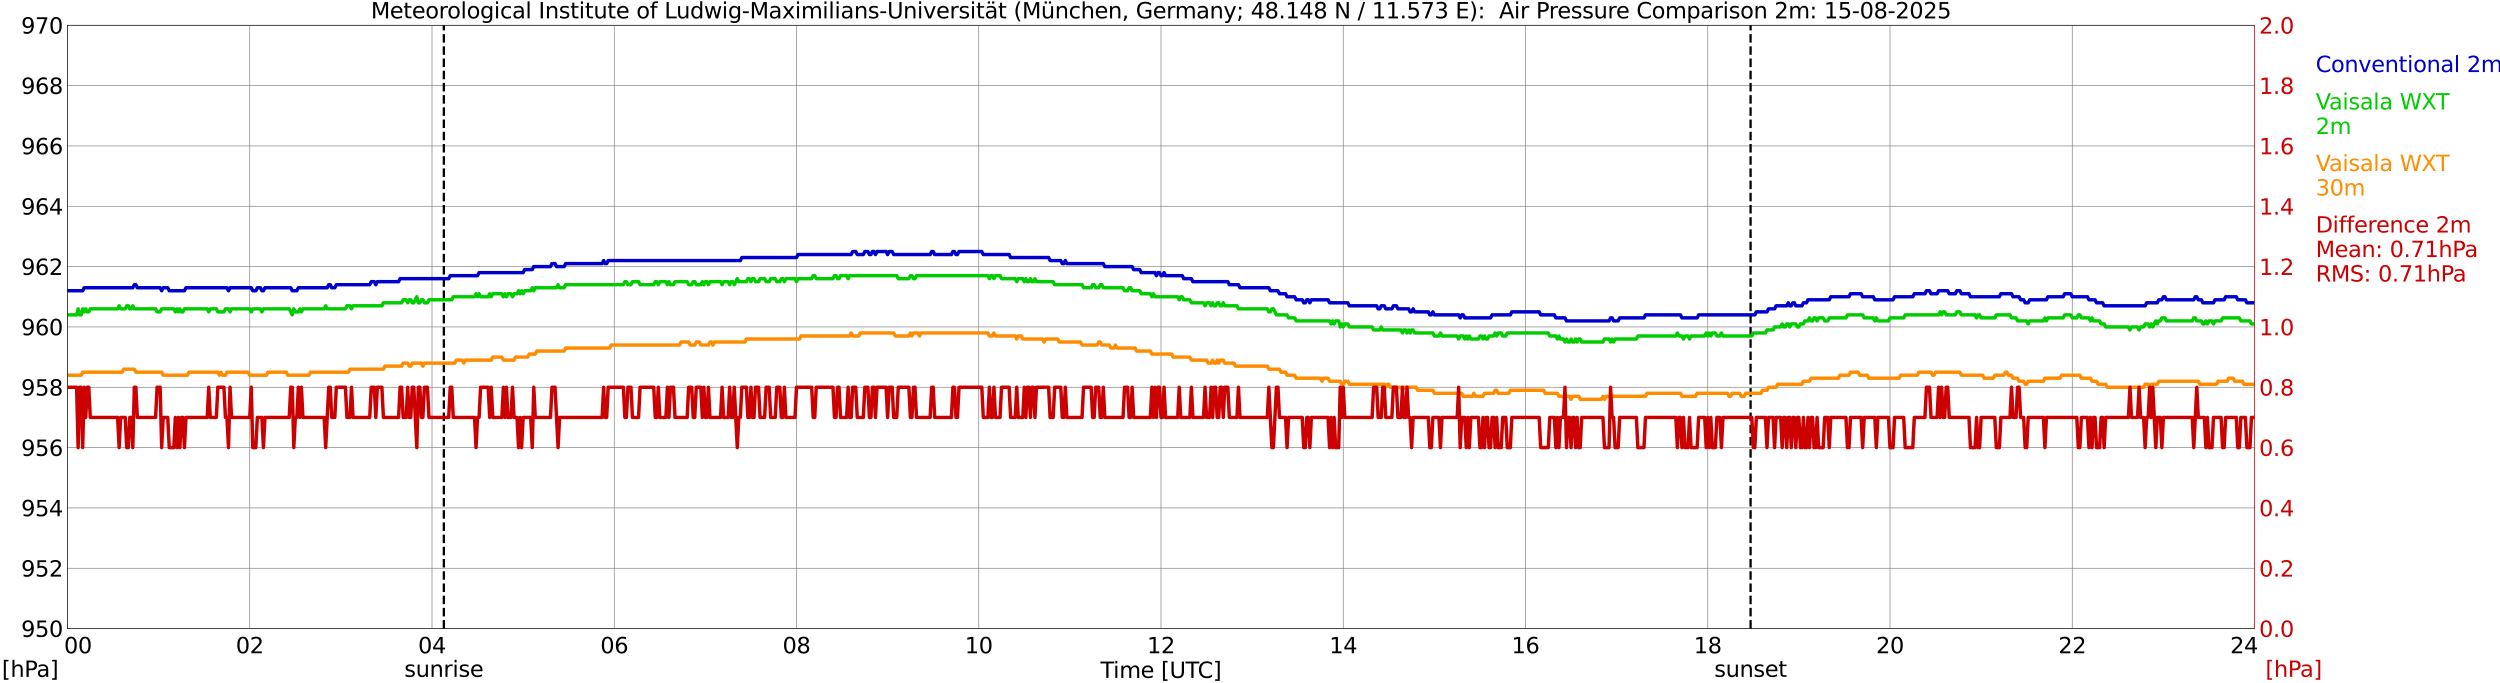
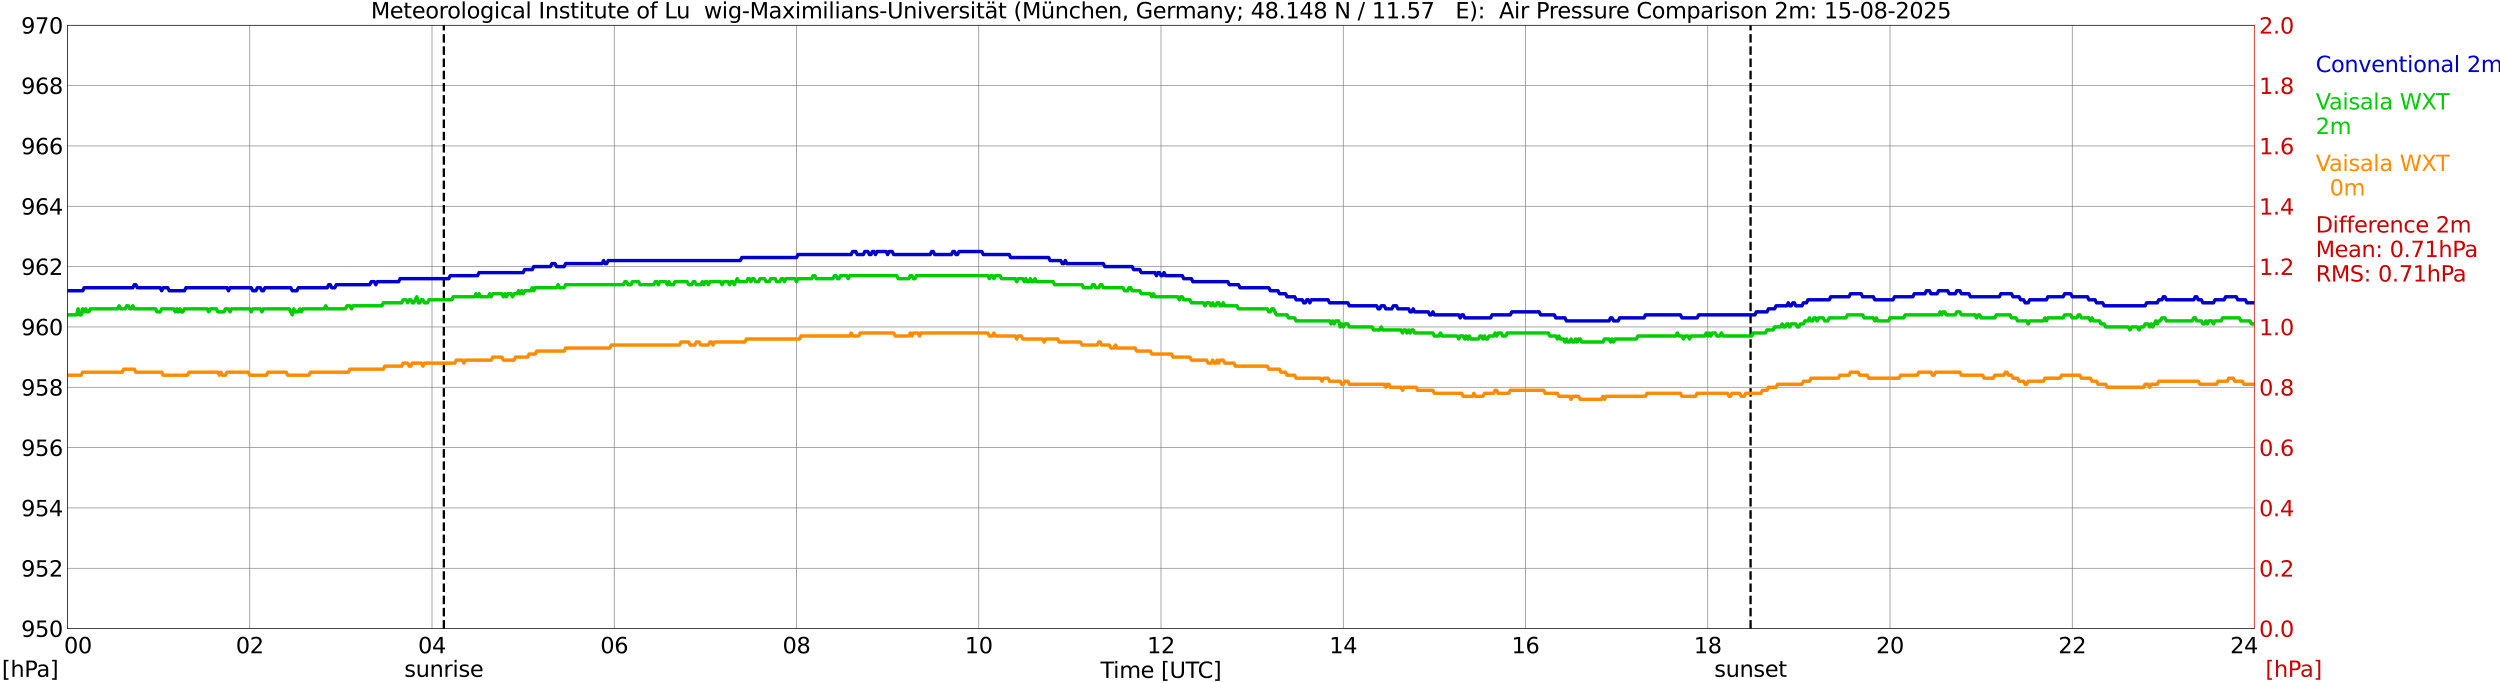
<svg xmlns="http://www.w3.org/2000/svg" xmlns:xlink="http://www.w3.org/1999/xlink" width="1085.4pt" height="296.64pt" viewBox="0 0 1085.4 296.64" version="1.1">
  <defs>
    <style type="text/css">*{stroke-linejoin: round; stroke-linecap: butt}</style>
  </defs>
  <g id="figure_1">
    <g id="patch_1">
      <path d="M 0 296.64  L 1085.4 296.64  L 1085.4 0  L 0 0  z " style="fill: #ffffff" />
    </g>
    <g id="axes_1">
      <g id="patch_2">
        <path d="M 29.306 272.909  L 978.814 272.909  L 978.814 10.976  L 29.306 10.976  z " style="fill: #ffffff" />
      </g>
      <g id="patch_3">
        <path d="M 978.814 272.909  L 978.814 272.909  L 978.814 10.976  L 978.814 10.976  z " clip-path="url(#pec2372b6ce)" style="fill: #d3d3d3; opacity: 0.25; stroke: #d3d3d3; stroke-linejoin: miter" />
      </g>
      <g id="matplotlib.axis_1">
        <g id="xtick_1">
          <g id="line2d_1">
            <path d="M 29.306 272.909  L 29.306 10.976  " clip-path="url(#pec2372b6ce)" style="fill: none; stroke: #808080; stroke-width: 0.3; stroke-linecap: square" />
          </g>
          <g id="line2d_2" />
          <g id="text_1">
            <g transform="translate(18.733 283.627) scale(0.095 -0.095)">
              <defs>
                <path id="DejaVuSans-20" transform="scale(0.016)" />
                <path id="DejaVuSans-30" d="M 2034 4250  Q 1547 4250 1301 3770  Q 1056 3291 1056 2328  Q 1056 1369 1301 889  Q 1547 409 2034 409  Q 2525 409 2770 889  Q 3016 1369 3016 2328  Q 3016 3291 2770 3770  Q 2525 4250 2034 4250  z M 2034 4750  Q 2819 4750 3233 4129  Q 3647 3509 3647 2328  Q 3647 1150 3233 529  Q 2819 -91 2034 -91  Q 1250 -91 836 529  Q 422 1150 422 2328  Q 422 3509 836 4129  Q 1250 4750 2034 4750  z " transform="scale(0.016)" />
              </defs>
              <use xlink:href="#DejaVuSans-20" />
              <use xlink:href="#DejaVuSans-20" transform="translate(31.787 0)" />
              <use xlink:href="#DejaVuSans-20" transform="translate(63.574 0)" />
              <use xlink:href="#DejaVuSans-30" transform="translate(95.361 0)" />
              <use xlink:href="#DejaVuSans-30" transform="translate(158.984 0)" />
            </g>
          </g>
        </g>
        <g id="xtick_2">
          <g id="line2d_3">
            <path d="M 108.431 272.909  L 108.431 10.976  " clip-path="url(#pec2372b6ce)" style="fill: none; stroke: #808080; stroke-width: 0.3; stroke-linecap: square" />
          </g>
          <g id="line2d_4" />
          <g id="text_2">
            <g transform="translate(102.387 283.627) scale(0.095 -0.095)">
              <defs>
                <path id="DejaVuSans-32" d="M 1228 531  L 3431 531  L 3431 0  L 469 0  L 469 531  Q 828 903 1448 1529  Q 2069 2156 2228 2338  Q 2531 2678 2651 2914  Q 2772 3150 2772 3378  Q 2772 3750 2511 3984  Q 2250 4219 1831 4219  Q 1534 4219 1204 4116  Q 875 4013 500 3803  L 500 4441  Q 881 4594 1212 4672  Q 1544 4750 1819 4750  Q 2544 4750 2975 4387  Q 3406 4025 3406 3419  Q 3406 3131 3298 2873  Q 3191 2616 2906 2266  Q 2828 2175 2409 1742  Q 1991 1309 1228 531  z " transform="scale(0.016)" />
              </defs>
              <use xlink:href="#DejaVuSans-30" />
              <use xlink:href="#DejaVuSans-32" transform="translate(63.623 0)" />
            </g>
          </g>
        </g>
        <g id="xtick_3">
          <g id="line2d_5">
            <path d="M 187.557 272.909  L 187.557 10.976  " clip-path="url(#pec2372b6ce)" style="fill: none; stroke: #808080; stroke-width: 0.3; stroke-linecap: square" />
          </g>
          <g id="line2d_6" />
          <g id="text_3">
            <g transform="translate(181.513 283.627) scale(0.095 -0.095)">
              <defs>
                <path id="DejaVuSans-34" d="M 2419 4116  L 825 1625  L 2419 1625  L 2419 4116  z M 2253 4666  L 3047 4666  L 3047 1625  L 3713 1625  L 3713 1100  L 3047 1100  L 3047 0  L 2419 0  L 2419 1100  L 313 1100  L 313 1709  L 2253 4666  z " transform="scale(0.016)" />
              </defs>
              <use xlink:href="#DejaVuSans-30" />
              <use xlink:href="#DejaVuSans-34" transform="translate(63.623 0)" />
            </g>
          </g>
        </g>
        <g id="xtick_4">
          <g id="line2d_7">
            <path d="M 266.683 272.909  L 266.683 10.976  " clip-path="url(#pec2372b6ce)" style="fill: none; stroke: #808080; stroke-width: 0.3; stroke-linecap: square" />
          </g>
          <g id="line2d_8" />
          <g id="text_4">
            <g transform="translate(260.638 283.627) scale(0.095 -0.095)">
              <defs>
                <path id="DejaVuSans-36" d="M 2113 2584  Q 1688 2584 1439 2293  Q 1191 2003 1191 1497  Q 1191 994 1439 701  Q 1688 409 2113 409  Q 2538 409 2786 701  Q 3034 994 3034 1497  Q 3034 2003 2786 2293  Q 2538 2584 2113 2584  z M 3366 4563  L 3366 3988  Q 3128 4100 2886 4159  Q 2644 4219 2406 4219  Q 1781 4219 1451 3797  Q 1122 3375 1075 2522  Q 1259 2794 1537 2939  Q 1816 3084 2150 3084  Q 2853 3084 3261 2657  Q 3669 2231 3669 1497  Q 3669 778 3244 343  Q 2819 -91 2113 -91  Q 1303 -91 875 529  Q 447 1150 447 2328  Q 447 3434 972 4092  Q 1497 4750 2381 4750  Q 2619 4750 2861 4703  Q 3103 4656 3366 4563  z " transform="scale(0.016)" />
              </defs>
              <use xlink:href="#DejaVuSans-30" />
              <use xlink:href="#DejaVuSans-36" transform="translate(63.623 0)" />
            </g>
          </g>
        </g>
        <g id="xtick_5">
          <g id="line2d_9">
            <path d="M 345.808 272.909  L 345.808 10.976  " clip-path="url(#pec2372b6ce)" style="fill: none; stroke: #808080; stroke-width: 0.3; stroke-linecap: square" />
          </g>
          <g id="line2d_10" />
          <g id="text_5">
            <g transform="translate(339.764 283.627) scale(0.095 -0.095)">
              <defs>
                <path id="DejaVuSans-38" d="M 2034 2216  Q 1584 2216 1326 1975  Q 1069 1734 1069 1313  Q 1069 891 1326 650  Q 1584 409 2034 409  Q 2484 409 2743 651  Q 3003 894 3003 1313  Q 3003 1734 2745 1975  Q 2488 2216 2034 2216  z M 1403 2484  Q 997 2584 770 2862  Q 544 3141 544 3541  Q 544 4100 942 4425  Q 1341 4750 2034 4750  Q 2731 4750 3128 4425  Q 3525 4100 3525 3541  Q 3525 3141 3298 2862  Q 3072 2584 2669 2484  Q 3125 2378 3379 2068  Q 3634 1759 3634 1313  Q 3634 634 3220 271  Q 2806 -91 2034 -91  Q 1263 -91 848 271  Q 434 634 434 1313  Q 434 1759 690 2068  Q 947 2378 1403 2484  z M 1172 3481  Q 1172 3119 1398 2916  Q 1625 2713 2034 2713  Q 2441 2713 2670 2916  Q 2900 3119 2900 3481  Q 2900 3844 2670 4047  Q 2441 4250 2034 4250  Q 1625 4250 1398 4047  Q 1172 3844 1172 3481  z " transform="scale(0.016)" />
              </defs>
              <use xlink:href="#DejaVuSans-30" />
              <use xlink:href="#DejaVuSans-38" transform="translate(63.623 0)" />
            </g>
          </g>
        </g>
        <g id="xtick_6">
          <g id="line2d_11">
            <path d="M 424.934 272.909  L 424.934 10.976  " clip-path="url(#pec2372b6ce)" style="fill: none; stroke: #808080; stroke-width: 0.3; stroke-linecap: square" />
          </g>
          <g id="line2d_12" />
          <g id="text_6">
            <g transform="translate(418.89 283.627) scale(0.095 -0.095)">
              <defs>
                <path id="DejaVuSans-31" d="M 794 531  L 1825 531  L 1825 4091  L 703 3866  L 703 4441  L 1819 4666  L 2450 4666  L 2450 531  L 3481 531  L 3481 0  L 794 0  L 794 531  z " transform="scale(0.016)" />
              </defs>
              <use xlink:href="#DejaVuSans-31" />
              <use xlink:href="#DejaVuSans-30" transform="translate(63.623 0)" />
            </g>
          </g>
        </g>
        <g id="xtick_7">
          <g id="line2d_13">
            <path d="M 504.06 272.909  L 504.06 10.976  " clip-path="url(#pec2372b6ce)" style="fill: none; stroke: #808080; stroke-width: 0.3; stroke-linecap: square" />
          </g>
          <g id="line2d_14" />
          <g id="text_7">
            <g transform="translate(498.015 283.627) scale(0.095 -0.095)">
              <use xlink:href="#DejaVuSans-31" />
              <use xlink:href="#DejaVuSans-32" transform="translate(63.623 0)" />
            </g>
          </g>
        </g>
        <g id="xtick_8">
          <g id="line2d_15">
            <path d="M 583.185 272.909  L 583.185 10.976  " clip-path="url(#pec2372b6ce)" style="fill: none; stroke: #808080; stroke-width: 0.3; stroke-linecap: square" />
          </g>
          <g id="line2d_16" />
          <g id="text_8">
            <g transform="translate(577.141 283.627) scale(0.095 -0.095)">
              <use xlink:href="#DejaVuSans-31" />
              <use xlink:href="#DejaVuSans-34" transform="translate(63.623 0)" />
            </g>
          </g>
        </g>
        <g id="xtick_9">
          <g id="line2d_17">
            <path d="M 662.311 272.909  L 662.311 10.976  " clip-path="url(#pec2372b6ce)" style="fill: none; stroke: #808080; stroke-width: 0.3; stroke-linecap: square" />
          </g>
          <g id="line2d_18" />
          <g id="text_9">
            <g transform="translate(656.267 283.627) scale(0.095 -0.095)">
              <use xlink:href="#DejaVuSans-31" />
              <use xlink:href="#DejaVuSans-36" transform="translate(63.623 0)" />
            </g>
          </g>
        </g>
        <g id="xtick_10">
          <g id="line2d_19">
            <path d="M 741.437 272.909  L 741.437 10.976  " clip-path="url(#pec2372b6ce)" style="fill: none; stroke: #808080; stroke-width: 0.3; stroke-linecap: square" />
          </g>
          <g id="line2d_20" />
          <g id="text_10">
            <g transform="translate(735.392 283.627) scale(0.095 -0.095)">
              <use xlink:href="#DejaVuSans-31" />
              <use xlink:href="#DejaVuSans-38" transform="translate(63.623 0)" />
            </g>
          </g>
        </g>
        <g id="xtick_11">
          <g id="line2d_21">
            <path d="M 820.562 272.909  L 820.562 10.976  " clip-path="url(#pec2372b6ce)" style="fill: none; stroke: #808080; stroke-width: 0.3; stroke-linecap: square" />
          </g>
          <g id="line2d_22" />
          <g id="text_11">
            <g transform="translate(814.518 283.627) scale(0.095 -0.095)">
              <use xlink:href="#DejaVuSans-32" />
              <use xlink:href="#DejaVuSans-30" transform="translate(63.623 0)" />
            </g>
          </g>
        </g>
        <g id="xtick_12">
          <g id="line2d_23">
            <path d="M 899.688 272.909  L 899.688 10.976  " clip-path="url(#pec2372b6ce)" style="fill: none; stroke: #808080; stroke-width: 0.3; stroke-linecap: square" />
          </g>
          <g id="line2d_24" />
          <g id="text_12">
            <g transform="translate(893.644 283.627) scale(0.095 -0.095)">
              <use xlink:href="#DejaVuSans-32" />
              <use xlink:href="#DejaVuSans-32" transform="translate(63.623 0)" />
            </g>
          </g>
        </g>
        <g id="xtick_13">
          <g id="line2d_25">
-             <path d="M 978.814 272.909  L 978.814 10.976  " clip-path="url(#pec2372b6ce)" style="fill: none; stroke: #808080; stroke-width: 0.3; stroke-linecap: square" />
-           </g>
+             </g>
          <g id="line2d_26" />
          <g id="text_13">
            <g transform="translate(968.241 283.627) scale(0.095 -0.095)">
              <use xlink:href="#DejaVuSans-32" />
              <use xlink:href="#DejaVuSans-34" transform="translate(63.623 0)" />
              <use xlink:href="#DejaVuSans-20" transform="translate(127.246 0)" />
              <use xlink:href="#DejaVuSans-20" transform="translate(159.033 0)" />
              <use xlink:href="#DejaVuSans-20" transform="translate(190.82 0)" />
            </g>
          </g>
        </g>
        <g id="text_14">
          <g transform="translate(477.806 294.322) scale(0.095 -0.095)">
            <defs>
              <path id="DejaVuSans-54" d="M -19 4666  L 3928 4666  L 3928 4134  L 2272 4134  L 2272 0  L 1638 0  L 1638 4134  L -19 4134  L -19 4666  z " transform="scale(0.016)" />
              <path id="DejaVuSans-69" d="M 603 3500  L 1178 3500  L 1178 0  L 603 0  L 603 3500  z M 603 4863  L 1178 4863  L 1178 4134  L 603 4134  L 603 4863  z " transform="scale(0.016)" />
              <path id="DejaVuSans-6d" d="M 3328 2828  Q 3544 3216 3844 3400  Q 4144 3584 4550 3584  Q 5097 3584 5394 3201  Q 5691 2819 5691 2113  L 5691 0  L 5113 0  L 5113 2094  Q 5113 2597 4934 2840  Q 4756 3084 4391 3084  Q 3944 3084 3684 2787  Q 3425 2491 3425 1978  L 3425 0  L 2847 0  L 2847 2094  Q 2847 2600 2669 2842  Q 2491 3084 2119 3084  Q 1678 3084 1418 2786  Q 1159 2488 1159 1978  L 1159 0  L 581 0  L 581 3500  L 1159 3500  L 1159 2956  Q 1356 3278 1631 3431  Q 1906 3584 2284 3584  Q 2666 3584 2933 3390  Q 3200 3197 3328 2828  z " transform="scale(0.016)" />
              <path id="DejaVuSans-65" d="M 3597 1894  L 3597 1613  L 953 1613  Q 991 1019 1311 708  Q 1631 397 2203 397  Q 2534 397 2845 478  Q 3156 559 3463 722  L 3463 178  Q 3153 47 2828 -22  Q 2503 -91 2169 -91  Q 1331 -91 842 396  Q 353 884 353 1716  Q 353 2575 817 3079  Q 1281 3584 2069 3584  Q 2775 3584 3186 3129  Q 3597 2675 3597 1894  z M 3022 2063  Q 3016 2534 2758 2815  Q 2500 3097 2075 3097  Q 1594 3097 1305 2825  Q 1016 2553 972 2059  L 3022 2063  z " transform="scale(0.016)" />
              <path id="DejaVuSans-5b" d="M 550 4863  L 1875 4863  L 1875 4416  L 1125 4416  L 1125 -397  L 1875 -397  L 1875 -844  L 550 -844  L 550 4863  z " transform="scale(0.016)" />
              <path id="DejaVuSans-55" d="M 556 4666  L 1191 4666  L 1191 1831  Q 1191 1081 1462 751  Q 1734 422 2344 422  Q 2950 422 3222 751  Q 3494 1081 3494 1831  L 3494 4666  L 4128 4666  L 4128 1753  Q 4128 841 3676 375  Q 3225 -91 2344 -91  Q 1459 -91 1007 375  Q 556 841 556 1753  L 556 4666  z " transform="scale(0.016)" />
              <path id="DejaVuSans-43" d="M 4122 4306  L 4122 3641  Q 3803 3938 3442 4084  Q 3081 4231 2675 4231  Q 1875 4231 1450 3742  Q 1025 3253 1025 2328  Q 1025 1406 1450 917  Q 1875 428 2675 428  Q 3081 428 3442 575  Q 3803 722 4122 1019  L 4122 359  Q 3791 134 3420 21  Q 3050 -91 2638 -91  Q 1578 -91 968 557  Q 359 1206 359 2328  Q 359 3453 968 4101  Q 1578 4750 2638 4750  Q 3056 4750 3426 4639  Q 3797 4528 4122 4306  z " transform="scale(0.016)" />
              <path id="DejaVuSans-5d" d="M 1947 4863  L 1947 -844  L 622 -844  L 622 -397  L 1369 -397  L 1369 4416  L 622 4416  L 622 4863  L 1947 4863  z " transform="scale(0.016)" />
            </defs>
            <use xlink:href="#DejaVuSans-54" />
            <use xlink:href="#DejaVuSans-69" transform="translate(57.959 0)" />
            <use xlink:href="#DejaVuSans-6d" transform="translate(85.742 0)" />
            <use xlink:href="#DejaVuSans-65" transform="translate(183.154 0)" />
            <use xlink:href="#DejaVuSans-20" transform="translate(244.678 0)" />
            <use xlink:href="#DejaVuSans-5b" transform="translate(276.465 0)" />
            <use xlink:href="#DejaVuSans-55" transform="translate(315.479 0)" />
            <use xlink:href="#DejaVuSans-54" transform="translate(388.672 0)" />
            <use xlink:href="#DejaVuSans-43" transform="translate(443.881 0)" />
            <use xlink:href="#DejaVuSans-5d" transform="translate(513.705 0)" />
          </g>
        </g>
      </g>
      <g id="matplotlib.axis_2">
        <g id="ytick_1">
          <g id="line2d_27">
            <path d="M 29.306 272.909  L 978.814 272.909  " clip-path="url(#pec2372b6ce)" style="fill: none; stroke: #808080; stroke-width: 0.3; stroke-linecap: square" />
          </g>
          <g id="line2d_28" />
          <g id="text_15">
            <g transform="translate(9.173 276.518) scale(0.095 -0.095)">
              <defs>
                <path id="DejaVuSans-39" d="M 703 97  L 703 672  Q 941 559 1184 500  Q 1428 441 1663 441  Q 2288 441 2617 861  Q 2947 1281 2994 2138  Q 2813 1869 2534 1725  Q 2256 1581 1919 1581  Q 1219 1581 811 2004  Q 403 2428 403 3163  Q 403 3881 828 4315  Q 1253 4750 1959 4750  Q 2769 4750 3195 4129  Q 3622 3509 3622 2328  Q 3622 1225 3098 567  Q 2575 -91 1691 -91  Q 1453 -91 1209 -44  Q 966 3 703 97  z M 1959 2075  Q 2384 2075 2632 2365  Q 2881 2656 2881 3163  Q 2881 3666 2632 3958  Q 2384 4250 1959 4250  Q 1534 4250 1286 3958  Q 1038 3666 1038 3163  Q 1038 2656 1286 2365  Q 1534 2075 1959 2075  z " transform="scale(0.016)" />
                <path id="DejaVuSans-35" d="M 691 4666  L 3169 4666  L 3169 4134  L 1269 4134  L 1269 2991  Q 1406 3038 1543 3061  Q 1681 3084 1819 3084  Q 2600 3084 3056 2656  Q 3513 2228 3513 1497  Q 3513 744 3044 326  Q 2575 -91 1722 -91  Q 1428 -91 1123 -41  Q 819 9 494 109  L 494 744  Q 775 591 1075 516  Q 1375 441 1709 441  Q 2250 441 2565 725  Q 2881 1009 2881 1497  Q 2881 1984 2565 2268  Q 2250 2553 1709 2553  Q 1456 2553 1204 2497  Q 953 2441 691 2322  L 691 4666  z " transform="scale(0.016)" />
              </defs>
              <use xlink:href="#DejaVuSans-39" />
              <use xlink:href="#DejaVuSans-35" transform="translate(63.623 0)" />
              <use xlink:href="#DejaVuSans-30" transform="translate(127.246 0)" />
            </g>
          </g>
        </g>
        <g id="ytick_2">
          <g id="line2d_29">
            <path d="M 29.306 246.715  L 978.814 246.715  " clip-path="url(#pec2372b6ce)" style="fill: none; stroke: #808080; stroke-width: 0.3; stroke-linecap: square" />
          </g>
          <g id="line2d_30" />
          <g id="text_16">
            <g transform="translate(9.173 250.325) scale(0.095 -0.095)">
              <use xlink:href="#DejaVuSans-39" />
              <use xlink:href="#DejaVuSans-35" transform="translate(63.623 0)" />
              <use xlink:href="#DejaVuSans-32" transform="translate(127.246 0)" />
            </g>
          </g>
        </g>
        <g id="ytick_3">
          <g id="line2d_31">
            <path d="M 29.306 220.522  L 978.814 220.522  " clip-path="url(#pec2372b6ce)" style="fill: none; stroke: #808080; stroke-width: 0.3; stroke-linecap: square" />
          </g>
          <g id="line2d_32" />
          <g id="text_17">
            <g transform="translate(9.173 224.131) scale(0.095 -0.095)">
              <use xlink:href="#DejaVuSans-39" />
              <use xlink:href="#DejaVuSans-35" transform="translate(63.623 0)" />
              <use xlink:href="#DejaVuSans-34" transform="translate(127.246 0)" />
            </g>
          </g>
        </g>
        <g id="ytick_4">
          <g id="line2d_33">
            <path d="M 29.306 194.329  L 978.814 194.329  " clip-path="url(#pec2372b6ce)" style="fill: none; stroke: #808080; stroke-width: 0.3; stroke-linecap: square" />
          </g>
          <g id="line2d_34" />
          <g id="text_18">
            <g transform="translate(9.173 197.938) scale(0.095 -0.095)">
              <use xlink:href="#DejaVuSans-39" />
              <use xlink:href="#DejaVuSans-35" transform="translate(63.623 0)" />
              <use xlink:href="#DejaVuSans-36" transform="translate(127.246 0)" />
            </g>
          </g>
        </g>
        <g id="ytick_5">
          <g id="line2d_35">
            <path d="M 29.306 168.136  L 978.814 168.136  " clip-path="url(#pec2372b6ce)" style="fill: none; stroke: #808080; stroke-width: 0.3; stroke-linecap: square" />
          </g>
          <g id="line2d_36" />
          <g id="text_19">
            <g transform="translate(9.173 171.745) scale(0.095 -0.095)">
              <use xlink:href="#DejaVuSans-39" />
              <use xlink:href="#DejaVuSans-35" transform="translate(63.623 0)" />
              <use xlink:href="#DejaVuSans-38" transform="translate(127.246 0)" />
            </g>
          </g>
        </g>
        <g id="ytick_6">
          <g id="line2d_37">
            <path d="M 29.306 141.942  L 978.814 141.942  " clip-path="url(#pec2372b6ce)" style="fill: none; stroke: #808080; stroke-width: 0.3; stroke-linecap: square" />
          </g>
          <g id="line2d_38" />
          <g id="text_20">
            <g transform="translate(9.173 145.551) scale(0.095 -0.095)">
              <use xlink:href="#DejaVuSans-39" />
              <use xlink:href="#DejaVuSans-36" transform="translate(63.623 0)" />
              <use xlink:href="#DejaVuSans-30" transform="translate(127.246 0)" />
            </g>
          </g>
        </g>
        <g id="ytick_7">
          <g id="line2d_39">
            <path d="M 29.306 115.749  L 978.814 115.749  " clip-path="url(#pec2372b6ce)" style="fill: none; stroke: #808080; stroke-width: 0.3; stroke-linecap: square" />
          </g>
          <g id="line2d_40" />
          <g id="text_21">
            <g transform="translate(9.173 119.358) scale(0.095 -0.095)">
              <use xlink:href="#DejaVuSans-39" />
              <use xlink:href="#DejaVuSans-36" transform="translate(63.623 0)" />
              <use xlink:href="#DejaVuSans-32" transform="translate(127.246 0)" />
            </g>
          </g>
        </g>
        <g id="ytick_8">
          <g id="line2d_41">
            <path d="M 29.306 89.556  L 978.814 89.556  " clip-path="url(#pec2372b6ce)" style="fill: none; stroke: #808080; stroke-width: 0.3; stroke-linecap: square" />
          </g>
          <g id="line2d_42" />
          <g id="text_22">
            <g transform="translate(9.173 93.165) scale(0.095 -0.095)">
              <use xlink:href="#DejaVuSans-39" />
              <use xlink:href="#DejaVuSans-36" transform="translate(63.623 0)" />
              <use xlink:href="#DejaVuSans-34" transform="translate(127.246 0)" />
            </g>
          </g>
        </g>
        <g id="ytick_9">
          <g id="line2d_43">
            <path d="M 29.306 63.362  L 978.814 63.362  " clip-path="url(#pec2372b6ce)" style="fill: none; stroke: #808080; stroke-width: 0.3; stroke-linecap: square" />
          </g>
          <g id="line2d_44" />
          <g id="text_23">
            <g transform="translate(9.173 66.972) scale(0.095 -0.095)">
              <use xlink:href="#DejaVuSans-39" />
              <use xlink:href="#DejaVuSans-36" transform="translate(63.623 0)" />
              <use xlink:href="#DejaVuSans-36" transform="translate(127.246 0)" />
            </g>
          </g>
        </g>
        <g id="ytick_10">
          <g id="line2d_45">
            <path d="M 29.306 37.169  L 978.814 37.169  " clip-path="url(#pec2372b6ce)" style="fill: none; stroke: #808080; stroke-width: 0.3; stroke-linecap: square" />
          </g>
          <g id="line2d_46" />
          <g id="text_24">
            <g transform="translate(9.173 40.778) scale(0.095 -0.095)">
              <use xlink:href="#DejaVuSans-39" />
              <use xlink:href="#DejaVuSans-36" transform="translate(63.623 0)" />
              <use xlink:href="#DejaVuSans-38" transform="translate(127.246 0)" />
            </g>
          </g>
        </g>
        <g id="ytick_11">
          <g id="line2d_47">
            <path d="M 29.306 10.976  L 978.814 10.976  " clip-path="url(#pec2372b6ce)" style="fill: none; stroke: #808080; stroke-width: 0.3; stroke-linecap: square" />
          </g>
          <g id="line2d_48" />
          <g id="text_25">
            <g transform="translate(9.173 14.585) scale(0.095 -0.095)">
              <defs>
                <path id="DejaVuSans-37" d="M 525 4666  L 3525 4666  L 3525 4397  L 1831 0  L 1172 0  L 2766 4134  L 525 4134  L 525 4666  z " transform="scale(0.016)" />
              </defs>
              <use xlink:href="#DejaVuSans-39" />
              <use xlink:href="#DejaVuSans-37" transform="translate(63.623 0)" />
              <use xlink:href="#DejaVuSans-30" transform="translate(127.246 0)" />
            </g>
          </g>
        </g>
      </g>
      <g id="line2d_49">
        <path d="M 192.7 272.909  L 192.7 10.976  " clip-path="url(#pec2372b6ce)" style="fill: none; stroke-dasharray: 3.7,1.6; stroke-dashoffset: 0; stroke: #000000" />
      </g>
      <g id="line2d_50">
        <path d="M 760.031 272.909  L 760.031 10.976  " clip-path="url(#pec2372b6ce)" style="fill: none; stroke-dasharray: 3.7,1.6; stroke-dashoffset: 0; stroke: #000000" />
      </g>
      <g id="line2d_51">
        <path d="M 29.306 126.226  L 35.9 126.226  L 36.559 124.917  L 57.659 124.917  L 58.319 123.607  L 58.978 123.607  L 59.637 124.917  L 69.528 124.917  L 70.187 126.226  L 70.847 124.917  L 72.825 124.917  L 73.484 126.226  L 80.078 126.226  L 80.737 124.917  L 98.541 124.917  L 99.2 126.226  L 99.86 124.917  L 109.091 124.917  L 109.75 126.226  L 111.069 126.226  L 111.728 124.917  L 113.047 124.917  L 113.707 126.226  L 114.366 126.226  L 115.025 124.917  L 126.235 124.917  L 126.894 126.226  L 128.872 126.226  L 129.532 124.917  L 142.06 124.917  L 142.719 123.607  L 143.379 123.607  L 144.038 124.917  L 145.357 124.917  L 146.016 123.607  L 160.523 123.607  L 161.182 122.297  L 162.501 122.297  L 163.16 123.607  L 163.819 122.297  L 173.051 122.297  L 173.71 120.988  L 194.81 120.988  L 195.47 119.678  L 207.339 119.678  L 207.998 118.368  L 227.12 118.368  L 227.779 117.059  L 231.076 117.059  L 231.736 115.749  L 238.989 115.749  L 239.648 114.439  L 240.967 114.439  L 241.626 115.749  L 244.923 115.749  L 245.583 114.439  L 261.408 114.439  L 262.067 113.13  L 262.726 114.439  L 263.386 114.439  L 264.045 113.13  L 321.411 113.13  L 322.071 111.82  L 345.808 111.82  L 346.468 110.51  L 369.546 110.51  L 370.206 109.201  L 371.524 109.201  L 372.184 110.51  L 374.821 110.51  L 375.481 109.201  L 376.799 109.201  L 377.459 110.51  L 378.118 110.51  L 378.777 109.201  L 379.437 109.201  L 380.096 110.51  L 380.756 109.201  L 384.712 109.201  L 385.371 110.51  L 386.031 109.201  L 387.349 109.201  L 388.009 110.51  L 403.834 110.51  L 404.493 109.201  L 405.153 109.201  L 405.812 110.51  L 413.065 110.51  L 413.725 109.201  L 414.384 109.201  L 415.043 110.51  L 415.703 110.51  L 416.362 109.201  L 426.253 109.201  L 426.912 110.51  L 438.122 110.51  L 438.781 111.82  L 455.266 111.82  L 455.925 113.13  L 460.541 113.13  L 461.2 114.439  L 461.859 114.439  L 462.519 113.13  L 463.178 114.439  L 479.003 114.439  L 479.663 115.749  L 491.532 115.749  L 492.191 117.059  L 494.828 117.059  L 495.488 118.368  L 501.422 118.368  L 502.082 119.678  L 502.741 118.368  L 503.4 118.368  L 504.06 119.678  L 504.719 119.678  L 505.379 118.368  L 506.038 119.678  L 513.291 119.678  L 513.95 120.988  L 517.247 120.988  L 517.907 122.297  L 533.073 122.297  L 533.732 123.607  L 537.688 123.607  L 538.348 124.917  L 550.876 124.917  L 551.535 126.226  L 554.832 126.226  L 555.491 127.536  L 558.129 127.536  L 558.788 128.846  L 562.085 128.846  L 562.745 130.155  L 565.382 130.155  L 566.042 131.465  L 566.701 131.465  L 567.36 130.155  L 568.02 130.155  L 568.679 131.465  L 569.338 130.155  L 576.592 130.155  L 577.251 131.465  L 585.164 131.465  L 585.823 132.775  L 597.692 132.775  L 598.351 134.084  L 599.011 134.084  L 599.67 132.775  L 600.989 132.775  L 601.648 134.084  L 604.286 134.084  L 604.945 132.775  L 606.264 132.775  L 606.923 134.084  L 611.539 134.084  L 612.198 135.394  L 612.858 135.394  L 613.517 134.084  L 614.176 135.394  L 620.111 135.394  L 620.77 136.704  L 621.429 136.704  L 622.089 135.394  L 622.748 136.704  L 633.298 136.704  L 633.958 138.013  L 634.617 136.704  L 635.276 136.704  L 635.936 138.013  L 647.145 138.013  L 647.805 136.704  L 655.717 136.704  L 656.377 135.394  L 668.246 135.394  L 668.905 136.704  L 674.839 136.704  L 675.499 138.013  L 679.455 138.013  L 680.114 139.323  L 698.577 139.323  L 699.236 138.013  L 699.896 138.013  L 700.555 139.323  L 702.533 139.323  L 703.193 138.013  L 713.743 138.013  L 714.402 136.704  L 729.568 136.704  L 730.227 138.013  L 736.821 138.013  L 737.48 136.704  L 761.878 136.704  L 762.537 135.394  L 767.153 135.394  L 767.812 134.084  L 770.449 134.084  L 771.109 132.775  L 775.725 132.775  L 776.384 131.465  L 777.043 132.775  L 777.703 132.775  L 778.362 131.465  L 779.021 131.465  L 779.681 132.775  L 782.318 132.775  L 782.978 131.465  L 784.296 131.465  L 784.956 130.155  L 794.187 130.155  L 794.847 128.846  L 802.759 128.846  L 803.419 127.536  L 808.034 127.536  L 808.694 128.846  L 813.309 128.846  L 813.969 130.155  L 821.881 130.155  L 822.541 128.846  L 830.453 128.846  L 831.112 127.536  L 835.728 127.536  L 836.388 126.226  L 837.706 126.226  L 838.366 127.536  L 841.003 127.536  L 841.663 126.226  L 845.619 126.226  L 846.278 127.536  L 848.916 127.536  L 849.575 126.226  L 850.894 126.226  L 851.553 127.536  L 854.85 127.536  L 855.51 128.846  L 868.038 128.846  L 868.697 127.536  L 873.313 127.536  L 873.972 128.846  L 876.61 128.846  L 877.269 130.155  L 878.588 130.155  L 879.247 131.465  L 880.566 131.465  L 881.225 130.155  L 888.479 130.155  L 889.138 128.846  L 895.732 128.846  L 896.391 127.536  L 899.029 127.536  L 899.688 128.846  L 906.282 128.846  L 906.941 130.155  L 909.579 130.155  L 910.238 131.465  L 912.876 131.465  L 913.535 132.775  L 931.338 132.775  L 931.998 131.465  L 936.613 131.465  L 937.273 130.155  L 938.592 130.155  L 939.251 128.846  L 939.91 128.846  L 940.57 130.155  L 952.438 130.155  L 953.098 128.846  L 953.757 128.846  L 954.417 130.155  L 955.735 130.155  L 956.395 131.465  L 961.01 131.465  L 961.67 130.155  L 965.626 130.155  L 966.285 128.846  L 970.901 128.846  L 971.561 130.155  L 974.857 130.155  L 975.517 131.465  L 978.154 131.465  L 978.154 131.465  " clip-path="url(#pec2372b6ce)" style="fill: none; stroke: #0000cc; stroke-width: 1.5; stroke-linecap: square" />
      </g>
      <g id="line2d_52">
        <path d="M 29.306 136.704  L 33.262 136.704  L 33.921 134.084  L 34.581 136.704  L 35.24 136.704  L 35.9 134.084  L 36.559 135.394  L 37.218 134.084  L 37.878 135.394  L 38.537 135.394  L 39.197 134.084  L 51.065 134.084  L 51.725 132.775  L 52.384 134.084  L 54.362 134.084  L 55.022 132.775  L 55.681 132.775  L 56.34 134.084  L 57 134.084  L 57.659 132.775  L 58.319 134.084  L 67.55 134.084  L 68.209 135.394  L 69.528 135.394  L 70.187 134.084  L 75.462 134.084  L 76.122 135.394  L 76.781 134.084  L 77.441 135.394  L 78.1 134.084  L 78.759 135.394  L 79.419 135.394  L 80.078 134.084  L 89.969 134.084  L 90.628 135.394  L 91.288 134.084  L 93.925 134.084  L 94.584 135.394  L 97.222 135.394  L 97.881 134.084  L 99.2 134.084  L 99.86 135.394  L 100.519 134.084  L 108.431 134.084  L 109.091 135.394  L 109.75 134.084  L 113.047 134.084  L 113.707 135.394  L 114.366 134.084  L 125.575 134.084  L 126.894 136.704  L 127.553 134.084  L 128.213 135.394  L 129.532 135.394  L 130.191 134.084  L 130.85 135.394  L 131.51 134.084  L 140.741 134.084  L 141.4 132.775  L 142.06 134.084  L 149.972 134.084  L 150.632 132.775  L 151.951 132.775  L 152.61 134.084  L 153.269 132.775  L 165.798 132.775  L 166.457 131.465  L 174.37 131.465  L 175.029 130.155  L 176.348 130.155  L 177.007 131.465  L 177.666 130.155  L 178.326 130.155  L 178.985 131.465  L 179.645 131.465  L 180.963 128.846  L 181.623 131.465  L 182.282 131.465  L 182.941 130.155  L 183.601 130.155  L 184.26 131.465  L 185.579 131.465  L 186.238 130.155  L 196.129 130.155  L 196.788 128.846  L 206.02 128.846  L 206.679 127.536  L 207.339 128.846  L 207.998 127.536  L 208.657 128.846  L 211.954 128.846  L 212.614 127.536  L 213.273 128.846  L 213.932 127.536  L 217.889 127.536  L 218.548 128.846  L 219.207 127.536  L 219.867 128.846  L 220.526 127.536  L 221.845 127.536  L 222.504 128.846  L 223.164 127.536  L 224.482 127.536  L 225.142 126.226  L 225.801 127.536  L 226.461 126.226  L 227.12 127.536  L 227.779 126.226  L 230.417 126.226  L 231.076 124.917  L 231.736 126.226  L 232.395 124.917  L 241.626 124.917  L 242.286 123.607  L 242.945 124.917  L 244.923 124.917  L 245.583 123.607  L 270.639 123.607  L 271.298 122.297  L 271.958 122.297  L 272.617 123.607  L 273.936 123.607  L 274.595 122.297  L 277.233 122.297  L 277.892 123.607  L 283.827 123.607  L 284.486 122.297  L 285.145 122.297  L 285.805 123.607  L 286.464 122.297  L 289.102 122.297  L 289.761 123.607  L 290.42 122.297  L 291.08 123.607  L 292.399 123.607  L 293.058 122.297  L 298.333 122.297  L 298.992 123.607  L 300.311 123.607  L 300.971 122.297  L 301.63 122.297  L 302.289 123.607  L 304.267 123.607  L 304.927 122.297  L 305.586 123.607  L 306.246 122.297  L 306.905 122.297  L 307.564 123.607  L 308.224 122.297  L 312.839 122.297  L 313.499 123.607  L 314.158 122.297  L 316.136 122.297  L 316.796 123.607  L 317.455 122.297  L 318.114 122.297  L 318.774 123.607  L 320.093 120.988  L 320.752 122.297  L 324.049 122.297  L 324.708 120.988  L 325.368 120.988  L 326.027 122.297  L 326.686 120.988  L 327.346 120.988  L 328.005 122.297  L 329.324 122.297  L 329.983 120.988  L 331.961 120.988  L 332.621 122.297  L 333.94 122.297  L 334.599 120.988  L 336.577 120.988  L 337.236 122.297  L 338.555 122.297  L 339.215 120.988  L 339.874 120.988  L 340.533 122.297  L 341.193 120.988  L 345.149 120.988  L 345.808 122.297  L 346.468 120.988  L 352.402 120.988  L 353.062 119.678  L 353.721 119.678  L 354.38 120.988  L 361.634 120.988  L 362.293 119.678  L 362.952 119.678  L 363.612 120.988  L 364.271 120.988  L 364.93 119.678  L 367.568 119.678  L 368.227 120.988  L 368.887 119.678  L 389.328 119.678  L 389.987 120.988  L 394.603 120.988  L 395.262 119.678  L 395.921 119.678  L 396.581 120.988  L 397.24 120.988  L 397.899 119.678  L 428.89 119.678  L 429.55 120.988  L 430.209 119.678  L 430.869 119.678  L 431.528 120.988  L 432.187 119.678  L 434.165 119.678  L 434.825 120.988  L 440.759 120.988  L 441.419 122.297  L 442.078 120.988  L 444.056 120.988  L 444.716 122.297  L 445.375 120.988  L 446.034 122.297  L 446.694 122.297  L 447.353 120.988  L 448.012 122.297  L 448.672 122.297  L 449.331 120.988  L 449.991 122.297  L 457.244 122.297  L 457.903 123.607  L 469.772 123.607  L 470.431 124.917  L 473.728 124.917  L 474.388 123.607  L 475.047 123.607  L 475.706 124.917  L 477.025 124.917  L 477.685 123.607  L 478.344 123.607  L 479.003 124.917  L 487.575 124.917  L 488.235 126.226  L 489.553 126.226  L 490.213 124.917  L 490.872 124.917  L 491.532 126.226  L 494.828 126.226  L 495.488 127.536  L 499.444 127.536  L 500.103 128.846  L 500.763 127.536  L 501.422 128.846  L 511.313 128.846  L 511.972 130.155  L 512.632 128.846  L 513.291 128.846  L 513.95 130.155  L 516.588 130.155  L 517.247 131.465  L 522.522 131.465  L 523.182 132.775  L 523.841 131.465  L 525.16 131.465  L 525.819 132.775  L 526.479 131.465  L 527.138 132.775  L 527.797 132.775  L 528.457 131.465  L 529.116 131.465  L 529.776 132.775  L 530.435 132.775  L 531.094 131.465  L 531.754 132.775  L 537.029 132.775  L 537.688 134.084  L 550.216 134.084  L 550.876 135.394  L 551.535 135.394  L 552.195 134.084  L 552.854 134.084  L 554.173 136.704  L 558.788 136.704  L 559.448 138.013  L 562.085 138.013  L 562.745 139.323  L 577.251 139.323  L 577.91 140.633  L 578.57 139.323  L 579.229 140.633  L 579.889 139.323  L 581.207 139.323  L 581.867 141.942  L 582.526 140.633  L 583.185 141.942  L 583.845 140.633  L 585.164 140.633  L 585.823 141.942  L 595.714 141.942  L 596.373 143.252  L 599.011 143.252  L 599.67 141.942  L 600.329 143.252  L 608.242 143.252  L 608.901 144.562  L 609.561 143.252  L 610.22 143.252  L 610.879 144.562  L 611.539 143.252  L 612.198 144.562  L 612.858 143.252  L 613.517 143.252  L 614.176 144.562  L 622.089 144.562  L 622.748 145.871  L 624.726 145.871  L 625.386 144.562  L 626.045 145.871  L 632.639 145.871  L 633.298 147.181  L 633.958 145.871  L 635.276 145.871  L 635.936 147.181  L 636.595 145.871  L 637.255 147.181  L 637.914 145.871  L 638.573 147.181  L 641.87 147.181  L 642.53 145.871  L 643.189 145.871  L 643.848 147.181  L 644.508 145.871  L 645.167 147.181  L 645.827 147.181  L 646.486 145.871  L 648.464 145.871  L 649.123 144.562  L 649.783 145.871  L 650.442 144.562  L 651.761 144.562  L 652.42 145.871  L 653.739 145.871  L 654.399 144.562  L 672.202 144.562  L 672.861 145.871  L 675.499 145.871  L 676.158 147.181  L 676.817 145.871  L 677.477 147.181  L 678.796 147.181  L 679.455 148.491  L 680.114 147.181  L 680.774 148.491  L 681.433 148.491  L 682.092 147.181  L 682.752 148.491  L 683.411 148.491  L 684.071 147.181  L 684.73 148.491  L 685.389 147.181  L 686.049 147.181  L 686.708 148.491  L 695.939 148.491  L 696.599 147.181  L 698.577 147.181  L 699.236 148.491  L 699.896 147.181  L 700.555 148.491  L 701.215 147.181  L 710.446 147.181  L 711.105 145.871  L 727.59 145.871  L 728.249 144.562  L 728.909 145.871  L 730.227 145.871  L 730.887 147.181  L 731.546 145.871  L 732.865 145.871  L 733.524 147.181  L 734.184 145.871  L 740.118 145.871  L 740.777 144.562  L 741.437 145.871  L 742.096 144.562  L 742.756 145.871  L 743.415 144.562  L 744.734 144.562  L 745.393 145.871  L 746.712 145.871  L 747.371 144.562  L 748.031 145.871  L 760.559 145.871  L 761.218 144.562  L 766.493 144.562  L 767.153 143.252  L 769.79 143.252  L 770.449 141.942  L 773.087 141.942  L 773.746 140.633  L 774.406 141.942  L 775.065 141.942  L 775.725 140.633  L 776.384 140.633  L 777.043 141.942  L 777.703 140.633  L 779.681 140.633  L 780.34 141.942  L 781 141.942  L 781.659 140.633  L 782.978 140.633  L 783.637 139.323  L 784.956 139.323  L 785.615 138.013  L 786.275 139.323  L 786.934 139.323  L 787.593 138.013  L 788.253 138.013  L 788.912 139.323  L 789.572 138.013  L 791.55 138.013  L 792.209 139.323  L 793.528 139.323  L 794.187 138.013  L 801.44 138.013  L 802.1 136.704  L 808.694 136.704  L 809.353 138.013  L 813.309 138.013  L 813.969 139.323  L 814.628 138.013  L 815.287 139.323  L 819.903 139.323  L 820.562 138.013  L 826.497 138.013  L 827.156 136.704  L 841.663 136.704  L 842.322 135.394  L 842.981 136.704  L 843.641 135.394  L 844.3 135.394  L 844.959 136.704  L 848.916 136.704  L 849.575 135.394  L 850.894 135.394  L 851.553 136.704  L 857.488 136.704  L 858.147 138.013  L 858.806 136.704  L 859.466 136.704  L 860.125 138.013  L 866.06 138.013  L 866.719 136.704  L 872.653 136.704  L 873.313 138.013  L 875.291 138.013  L 875.95 139.323  L 879.907 139.323  L 880.566 140.633  L 881.225 139.323  L 887.16 139.323  L 887.819 138.013  L 888.479 139.323  L 889.138 138.013  L 895.732 138.013  L 896.391 136.704  L 899.029 136.704  L 899.688 138.013  L 901.666 138.013  L 902.326 136.704  L 902.985 136.704  L 903.644 138.013  L 906.941 138.013  L 907.601 139.323  L 908.26 138.013  L 908.919 139.323  L 911.557 139.323  L 912.216 140.633  L 913.535 140.633  L 914.194 141.942  L 924.085 141.942  L 924.745 143.252  L 925.404 141.942  L 928.041 141.942  L 928.701 143.252  L 929.36 141.942  L 930.679 141.942  L 931.338 140.633  L 932.657 140.633  L 933.316 141.942  L 933.976 140.633  L 934.635 141.942  L 935.954 139.323  L 936.613 140.633  L 937.273 139.323  L 937.932 139.323  L 938.592 138.013  L 939.91 138.013  L 940.57 139.323  L 951.779 139.323  L 952.438 138.013  L 953.098 138.013  L 953.757 139.323  L 955.735 139.323  L 956.395 140.633  L 957.054 140.633  L 957.714 139.323  L 958.373 140.633  L 959.032 139.323  L 960.351 139.323  L 961.01 140.633  L 961.67 139.323  L 964.307 139.323  L 964.967 138.013  L 972.22 138.013  L 972.879 139.323  L 976.836 139.323  L 977.495 140.633  L 978.154 140.633  L 978.154 140.633  " clip-path="url(#pec2372b6ce)" style="fill: none; stroke: #00cc00; stroke-width: 1.5; stroke-linecap: square" />
      </g>
      <g id="line2d_53">
        <path d="M 29.306 162.897  L 35.24 162.897  L 35.9 161.587  L 53.043 161.587  L 53.703 160.278  L 58.319 160.278  L 58.978 161.587  L 70.187 161.587  L 70.847 162.897  L 81.397 162.897  L 82.056 161.587  L 94.584 161.587  L 95.244 162.897  L 95.903 161.587  L 96.563 162.897  L 97.881 162.897  L 98.541 161.587  L 107.772 161.587  L 108.431 162.897  L 115.685 162.897  L 116.344 161.587  L 124.257 161.587  L 124.916 162.897  L 134.147 162.897  L 134.807 161.587  L 151.291 161.587  L 151.951 160.278  L 166.457 160.278  L 167.116 158.968  L 174.37 158.968  L 175.029 157.658  L 177.007 157.658  L 177.666 158.968  L 178.326 158.968  L 178.985 157.658  L 182.941 157.658  L 183.601 158.968  L 184.26 157.658  L 197.448 157.658  L 198.107 156.349  L 200.745 156.349  L 201.404 157.658  L 202.063 156.349  L 213.273 156.349  L 213.932 155.039  L 217.889 155.039  L 218.548 156.349  L 223.164 156.349  L 223.823 155.039  L 229.098 155.039  L 229.757 153.729  L 232.395 153.729  L 233.054 152.42  L 244.923 152.42  L 245.583 151.11  L 264.705 151.11  L 265.364 149.8  L 295.036 149.8  L 295.696 148.491  L 298.992 148.491  L 299.652 149.8  L 301.63 149.8  L 302.289 148.491  L 303.608 148.491  L 304.267 149.8  L 307.564 149.8  L 308.224 148.491  L 308.883 148.491  L 309.543 149.8  L 310.202 148.491  L 323.39 148.491  L 324.049 147.181  L 347.127 147.181  L 347.787 145.871  L 368.887 145.871  L 369.546 144.562  L 370.206 145.871  L 372.843 145.871  L 373.502 144.562  L 388.009 144.562  L 388.668 145.871  L 394.603 145.871  L 395.262 144.562  L 395.921 145.871  L 396.581 144.562  L 398.559 144.562  L 399.218 145.871  L 399.878 144.562  L 428.89 144.562  L 429.55 145.871  L 430.869 145.871  L 431.528 144.562  L 432.187 145.871  L 440.759 145.871  L 441.419 147.181  L 442.078 145.871  L 443.397 145.871  L 444.056 147.181  L 452.628 147.181  L 453.287 148.491  L 453.947 147.181  L 459.222 147.181  L 459.881 148.491  L 469.113 148.491  L 469.772 149.8  L 476.366 149.8  L 477.025 148.491  L 477.685 148.491  L 478.344 149.8  L 481.641 149.8  L 482.3 151.11  L 483.619 151.11  L 484.278 149.8  L 484.938 151.11  L 492.85 151.11  L 493.51 152.42  L 499.444 152.42  L 500.103 153.729  L 508.675 153.729  L 509.335 155.039  L 516.588 155.039  L 517.247 156.349  L 523.841 156.349  L 524.501 157.658  L 525.819 157.658  L 526.479 156.349  L 527.138 157.658  L 527.797 157.658  L 528.457 156.349  L 529.116 157.658  L 529.776 156.349  L 531.094 156.349  L 531.754 157.658  L 535.71 157.658  L 536.369 158.968  L 550.216 158.968  L 550.876 160.278  L 555.491 160.278  L 556.151 161.587  L 558.129 161.587  L 558.788 162.897  L 562.085 162.897  L 562.745 164.207  L 573.295 164.207  L 573.954 165.516  L 574.613 164.207  L 576.592 164.207  L 577.251 165.516  L 581.867 165.516  L 582.526 166.826  L 583.185 166.826  L 583.845 165.516  L 585.164 165.516  L 585.823 166.826  L 600.989 166.826  L 601.648 168.136  L 602.307 166.826  L 602.967 166.826  L 603.626 168.136  L 608.242 168.136  L 608.901 169.445  L 609.561 168.136  L 614.836 168.136  L 615.495 169.445  L 622.089 169.445  L 622.748 170.755  L 634.617 170.755  L 635.276 172.065  L 639.233 172.065  L 639.892 170.755  L 640.552 172.065  L 643.848 172.065  L 644.508 170.755  L 648.464 170.755  L 649.123 169.445  L 649.783 169.445  L 650.442 170.755  L 655.058 170.755  L 655.717 169.445  L 670.224 169.445  L 670.883 170.755  L 676.158 170.755  L 676.817 172.065  L 681.433 172.065  L 682.092 173.374  L 682.752 172.065  L 685.389 172.065  L 686.049 173.374  L 695.28 173.374  L 695.939 172.065  L 696.599 173.374  L 697.258 172.065  L 714.402 172.065  L 715.062 170.755  L 729.568 170.755  L 730.227 172.065  L 736.162 172.065  L 736.821 170.755  L 750.009 170.755  L 750.668 172.065  L 751.327 172.065  L 751.987 170.755  L 755.284 170.755  L 755.943 172.065  L 757.262 172.065  L 757.921 170.755  L 764.515 170.755  L 765.174 169.445  L 767.153 169.445  L 767.812 168.136  L 771.109 168.136  L 771.768 166.826  L 782.318 166.826  L 782.978 165.516  L 785.615 165.516  L 786.275 164.207  L 798.143 164.207  L 798.803 162.897  L 802.759 162.897  L 803.419 161.587  L 806.715 161.587  L 807.375 162.897  L 810.672 162.897  L 811.331 164.207  L 824.519 164.207  L 825.178 162.897  L 832.431 162.897  L 833.091 161.587  L 838.366 161.587  L 839.025 162.897  L 839.684 162.897  L 840.344 161.587  L 850.894 161.587  L 851.553 162.897  L 860.785 162.897  L 861.444 164.207  L 865.4 164.207  L 866.06 162.897  L 870.016 162.897  L 870.675 161.587  L 871.335 161.587  L 871.994 162.897  L 873.313 162.897  L 873.972 164.207  L 875.95 164.207  L 876.61 165.516  L 878.588 165.516  L 879.247 166.826  L 879.907 166.826  L 880.566 165.516  L 887.16 165.516  L 887.819 164.207  L 894.413 164.207  L 895.072 162.897  L 902.985 162.897  L 903.644 164.207  L 907.601 164.207  L 908.26 165.516  L 910.238 165.516  L 910.898 166.826  L 914.194 166.826  L 914.854 168.136  L 930.679 168.136  L 931.338 166.826  L 932.657 166.826  L 933.316 168.136  L 933.976 166.826  L 936.613 166.826  L 937.273 165.516  L 954.417 165.516  L 955.076 166.826  L 962.329 166.826  L 962.989 165.516  L 966.945 165.516  L 967.604 164.207  L 969.582 164.207  L 970.242 165.516  L 973.539 165.516  L 974.198 166.826  L 978.154 166.826  L 978.154 166.826  " clip-path="url(#pec2372b6ce)" style="fill: none; stroke: #ff8c00; stroke-width: 1.5; stroke-linecap: square" />
      </g>
      <g id="patch_4">
        <path d="M 29.306 272.909  L 29.306 10.976  " style="fill: none; stroke: #000000; stroke-width: 0.3; stroke-linejoin: miter; stroke-linecap: square" />
      </g>
      <g id="patch_5">
        <path d="M 29.306 272.909  L 978.814 272.909  " style="fill: none; stroke: #000000; stroke-width: 0.3; stroke-linejoin: miter; stroke-linecap: square" />
      </g>
      <g id="patch_6">
        <path d="M 29.306 10.976  L 978.814 10.976  " style="fill: none; stroke: #000000; stroke-width: 0.3; stroke-linejoin: miter; stroke-linecap: square" />
      </g>
      <g id="text_26">
        <g transform="translate(175.536 293.863) scale(0.095 -0.095)">
          <defs>
            <path id="DejaVuSans-73" d="M 2834 3397  L 2834 2853  Q 2591 2978 2328 3040  Q 2066 3103 1784 3103  Q 1356 3103 1142 2972  Q 928 2841 928 2578  Q 928 2378 1081 2264  Q 1234 2150 1697 2047  L 1894 2003  Q 2506 1872 2764 1633  Q 3022 1394 3022 966  Q 3022 478 2636 193  Q 2250 -91 1575 -91  Q 1294 -91 989 -36  Q 684 19 347 128  L 347 722  Q 666 556 975 473  Q 1284 391 1588 391  Q 1994 391 2212 530  Q 2431 669 2431 922  Q 2431 1156 2273 1281  Q 2116 1406 1581 1522  L 1381 1569  Q 847 1681 609 1914  Q 372 2147 372 2553  Q 372 3047 722 3315  Q 1072 3584 1716 3584  Q 2034 3584 2315 3537  Q 2597 3491 2834 3397  z " transform="scale(0.016)" />
            <path id="DejaVuSans-75" d="M 544 1381  L 544 3500  L 1119 3500  L 1119 1403  Q 1119 906 1312 657  Q 1506 409 1894 409  Q 2359 409 2629 706  Q 2900 1003 2900 1516  L 2900 3500  L 3475 3500  L 3475 0  L 2900 0  L 2900 538  Q 2691 219 2414 64  Q 2138 -91 1772 -91  Q 1169 -91 856 284  Q 544 659 544 1381  z M 1991 3584  L 1991 3584  z " transform="scale(0.016)" />
            <path id="DejaVuSans-6e" d="M 3513 2113  L 3513 0  L 2938 0  L 2938 2094  Q 2938 2591 2744 2837  Q 2550 3084 2163 3084  Q 1697 3084 1428 2787  Q 1159 2491 1159 1978  L 1159 0  L 581 0  L 581 3500  L 1159 3500  L 1159 2956  Q 1366 3272 1645 3428  Q 1925 3584 2291 3584  Q 2894 3584 3203 3211  Q 3513 2838 3513 2113  z " transform="scale(0.016)" />
            <path id="DejaVuSans-72" d="M 2631 2963  Q 2534 3019 2420 3045  Q 2306 3072 2169 3072  Q 1681 3072 1420 2755  Q 1159 2438 1159 1844  L 1159 0  L 581 0  L 581 3500  L 1159 3500  L 1159 2956  Q 1341 3275 1631 3429  Q 1922 3584 2338 3584  Q 2397 3584 2469 3576  Q 2541 3569 2628 3553  L 2631 2963  z " transform="scale(0.016)" />
          </defs>
          <use xlink:href="#DejaVuSans-73" />
          <use xlink:href="#DejaVuSans-75" transform="translate(52.1 0)" />
          <use xlink:href="#DejaVuSans-6e" transform="translate(115.479 0)" />
          <use xlink:href="#DejaVuSans-72" transform="translate(178.857 0)" />
          <use xlink:href="#DejaVuSans-69" transform="translate(219.971 0)" />
          <use xlink:href="#DejaVuSans-73" transform="translate(247.754 0)" />
          <use xlink:href="#DejaVuSans-65" transform="translate(299.854 0)" />
        </g>
      </g>
      <g id="text_27">
        <g transform="translate(744.277 293.863) scale(0.095 -0.095)">
          <defs>
            <path id="DejaVuSans-74" d="M 1172 4494  L 1172 3500  L 2356 3500  L 2356 3053  L 1172 3053  L 1172 1153  Q 1172 725 1289 603  Q 1406 481 1766 481  L 2356 481  L 2356 0  L 1766 0  Q 1100 0 847 248  Q 594 497 594 1153  L 594 3053  L 172 3053  L 172 3500  L 594 3500  L 594 4494  L 1172 4494  z " transform="scale(0.016)" />
          </defs>
          <use xlink:href="#DejaVuSans-73" />
          <use xlink:href="#DejaVuSans-75" transform="translate(52.1 0)" />
          <use xlink:href="#DejaVuSans-6e" transform="translate(115.479 0)" />
          <use xlink:href="#DejaVuSans-73" transform="translate(178.857 0)" />
          <use xlink:href="#DejaVuSans-65" transform="translate(230.957 0)" />
          <use xlink:href="#DejaVuSans-74" transform="translate(292.48 0)" />
        </g>
      </g>
      <g id="text_28">
        <g transform="translate(0.821 293.863) scale(0.095 -0.095)">
          <defs>
            <path id="DejaVuSans-68" d="M 3513 2113  L 3513 0  L 2938 0  L 2938 2094  Q 2938 2591 2744 2837  Q 2550 3084 2163 3084  Q 1697 3084 1428 2787  Q 1159 2491 1159 1978  L 1159 0  L 581 0  L 581 4863  L 1159 4863  L 1159 2956  Q 1366 3272 1645 3428  Q 1925 3584 2291 3584  Q 2894 3584 3203 3211  Q 3513 2838 3513 2113  z " transform="scale(0.016)" />
            <path id="DejaVuSans-50" d="M 1259 4147  L 1259 2394  L 2053 2394  Q 2494 2394 2734 2622  Q 2975 2850 2975 3272  Q 2975 3691 2734 3919  Q 2494 4147 2053 4147  L 1259 4147  z M 628 4666  L 2053 4666  Q 2838 4666 3239 4311  Q 3641 3956 3641 3272  Q 3641 2581 3239 2228  Q 2838 1875 2053 1875  L 1259 1875  L 1259 0  L 628 0  L 628 4666  z " transform="scale(0.016)" />
            <path id="DejaVuSans-61" d="M 2194 1759  Q 1497 1759 1228 1600  Q 959 1441 959 1056  Q 959 750 1161 570  Q 1363 391 1709 391  Q 2188 391 2477 730  Q 2766 1069 2766 1631  L 2766 1759  L 2194 1759  z M 3341 1997  L 3341 0  L 2766 0  L 2766 531  Q 2569 213 2275 61  Q 1981 -91 1556 -91  Q 1019 -91 701 211  Q 384 513 384 1019  Q 384 1609 779 1909  Q 1175 2209 1959 2209  L 2766 2209  L 2766 2266  Q 2766 2663 2505 2880  Q 2244 3097 1772 3097  Q 1472 3097 1187 3025  Q 903 2953 641 2809  L 641 3341  Q 956 3463 1253 3523  Q 1550 3584 1831 3584  Q 2591 3584 2966 3190  Q 3341 2797 3341 1997  z " transform="scale(0.016)" />
          </defs>
          <use xlink:href="#DejaVuSans-5b" />
          <use xlink:href="#DejaVuSans-68" transform="translate(39.014 0)" />
          <use xlink:href="#DejaVuSans-50" transform="translate(102.393 0)" />
          <use xlink:href="#DejaVuSans-61" transform="translate(158.195 0)" />
          <use xlink:href="#DejaVuSans-5d" transform="translate(219.475 0)" />
        </g>
      </g>
      <g id="text_29">
        <g style="fill: #0000cc" transform="translate(1005.4 31.291) scale(0.095 -0.095)">
          <defs>
            <path id="DejaVuSans-6f" d="M 1959 3097  Q 1497 3097 1228 2736  Q 959 2375 959 1747  Q 959 1119 1226 758  Q 1494 397 1959 397  Q 2419 397 2687 759  Q 2956 1122 2956 1747  Q 2956 2369 2687 2733  Q 2419 3097 1959 3097  z M 1959 3584  Q 2709 3584 3137 3096  Q 3566 2609 3566 1747  Q 3566 888 3137 398  Q 2709 -91 1959 -91  Q 1206 -91 779 398  Q 353 888 353 1747  Q 353 2609 779 3096  Q 1206 3584 1959 3584  z " transform="scale(0.016)" />
            <path id="DejaVuSans-76" d="M 191 3500  L 800 3500  L 1894 563  L 2988 3500  L 3597 3500  L 2284 0  L 1503 0  L 191 3500  z " transform="scale(0.016)" />
            <path id="DejaVuSans-6c" d="M 603 4863  L 1178 4863  L 1178 0  L 603 0  L 603 4863  z " transform="scale(0.016)" />
          </defs>
          <use xlink:href="#DejaVuSans-43" />
          <use xlink:href="#DejaVuSans-6f" transform="translate(69.824 0)" />
          <use xlink:href="#DejaVuSans-6e" transform="translate(131.006 0)" />
          <use xlink:href="#DejaVuSans-76" transform="translate(194.385 0)" />
          <use xlink:href="#DejaVuSans-65" transform="translate(253.564 0)" />
          <use xlink:href="#DejaVuSans-6e" transform="translate(315.088 0)" />
          <use xlink:href="#DejaVuSans-74" transform="translate(378.467 0)" />
          <use xlink:href="#DejaVuSans-69" transform="translate(417.676 0)" />
          <use xlink:href="#DejaVuSans-6f" transform="translate(445.459 0)" />
          <use xlink:href="#DejaVuSans-6e" transform="translate(506.641 0)" />
          <use xlink:href="#DejaVuSans-61" transform="translate(570.02 0)" />
          <use xlink:href="#DejaVuSans-6c" transform="translate(631.299 0)" />
          <use xlink:href="#DejaVuSans-20" transform="translate(659.082 0)" />
          <use xlink:href="#DejaVuSans-32" transform="translate(690.869 0)" />
          <use xlink:href="#DejaVuSans-6d" transform="translate(754.492 0)" />
        </g>
      </g>
      <g id="text_30">
        <g style="fill: #00cc00" transform="translate(1005.4 47.531) scale(0.095 -0.095)">
          <defs>
            <path id="DejaVuSans-56" d="M 1831 0  L 50 4666  L 709 4666  L 2188 738  L 3669 4666  L 4325 4666  L 2547 0  L 1831 0  z " transform="scale(0.016)" />
            <path id="DejaVuSans-57" d="M 213 4666  L 850 4666  L 1831 722  L 2809 4666  L 3519 4666  L 4500 722  L 5478 4666  L 6119 4666  L 4947 0  L 4153 0  L 3169 4050  L 2175 0  L 1381 0  L 213 4666  z " transform="scale(0.016)" />
            <path id="DejaVuSans-58" d="M 403 4666  L 1081 4666  L 2241 2931  L 3406 4666  L 4084 4666  L 2584 2425  L 4184 0  L 3506 0  L 2194 1984  L 872 0  L 191 0  L 1856 2491  L 403 4666  z " transform="scale(0.016)" />
          </defs>
          <use xlink:href="#DejaVuSans-56" />
          <use xlink:href="#DejaVuSans-61" transform="translate(60.658 0)" />
          <use xlink:href="#DejaVuSans-69" transform="translate(121.938 0)" />
          <use xlink:href="#DejaVuSans-73" transform="translate(149.721 0)" />
          <use xlink:href="#DejaVuSans-61" transform="translate(201.82 0)" />
          <use xlink:href="#DejaVuSans-6c" transform="translate(263.1 0)" />
          <use xlink:href="#DejaVuSans-61" transform="translate(290.883 0)" />
          <use xlink:href="#DejaVuSans-20" transform="translate(352.162 0)" />
          <use xlink:href="#DejaVuSans-57" transform="translate(383.949 0)" />
          <use xlink:href="#DejaVuSans-58" transform="translate(482.826 0)" />
          <use xlink:href="#DejaVuSans-54" transform="translate(549.582 0)" />
        </g>
        <g style="fill: #00cc00" transform="translate(1005.4 58.169) scale(0.095 -0.095)">
          <use xlink:href="#DejaVuSans-32" />
          <use xlink:href="#DejaVuSans-6d" transform="translate(63.623 0)" />
        </g>
      </g>
      <g id="text_31">
        <g style="fill: #ff8c00" transform="translate(1005.4 74.248) scale(0.095 -0.095)">
          <use xlink:href="#DejaVuSans-56" />
          <use xlink:href="#DejaVuSans-61" transform="translate(60.658 0)" />
          <use xlink:href="#DejaVuSans-69" transform="translate(121.938 0)" />
          <use xlink:href="#DejaVuSans-73" transform="translate(149.721 0)" />
          <use xlink:href="#DejaVuSans-61" transform="translate(201.82 0)" />
          <use xlink:href="#DejaVuSans-6c" transform="translate(263.1 0)" />
          <use xlink:href="#DejaVuSans-61" transform="translate(290.883 0)" />
          <use xlink:href="#DejaVuSans-20" transform="translate(352.162 0)" />
          <use xlink:href="#DejaVuSans-57" transform="translate(383.949 0)" />
          <use xlink:href="#DejaVuSans-58" transform="translate(482.826 0)" />
          <use xlink:href="#DejaVuSans-54" transform="translate(549.582 0)" />
        </g>
        <g style="fill: #ff8c00" transform="translate(1005.4 84.886) scale(0.095 -0.095)">
          <defs>
-             <path id="DejaVuSans-33" d="M 2597 2516  Q 3050 2419 3304 2112  Q 3559 1806 3559 1356  Q 3559 666 3084 287  Q 2609 -91 1734 -91  Q 1441 -91 1130 -33  Q 819 25 488 141  L 488 750  Q 750 597 1062 519  Q 1375 441 1716 441  Q 2309 441 2620 675  Q 2931 909 2931 1356  Q 2931 1769 2642 2001  Q 2353 2234 1838 2234  L 1294 2234  L 1294 2753  L 1863 2753  Q 2328 2753 2575 2939  Q 2822 3125 2822 3475  Q 2822 3834 2567 4026  Q 2313 4219 1838 4219  Q 1578 4219 1281 4162  Q 984 4106 628 3988  L 628 4550  Q 988 4650 1302 4700  Q 1616 4750 1894 4750  Q 2613 4750 3031 4423  Q 3450 4097 3450 3541  Q 3450 3153 3228 2886  Q 3006 2619 2597 2516  z " transform="scale(0.016)" />
-           </defs>
+             </defs>
          <use xlink:href="#DejaVuSans-33" />
          <use xlink:href="#DejaVuSans-30" transform="translate(63.623 0)" />
          <use xlink:href="#DejaVuSans-6d" transform="translate(127.246 0)" />
        </g>
      </g>
      <g id="text_32">
        <g style="fill: #cc0000" transform="translate(1005.4 100.965) scale(0.095 -0.095)">
          <defs>
            <path id="DejaVuSans-44" d="M 1259 4147  L 1259 519  L 2022 519  Q 2988 519 3436 956  Q 3884 1394 3884 2338  Q 3884 3275 3436 3711  Q 2988 4147 2022 4147  L 1259 4147  z M 628 4666  L 1925 4666  Q 3281 4666 3915 4102  Q 4550 3538 4550 2338  Q 4550 1131 3912 565  Q 3275 0 1925 0  L 628 0  L 628 4666  z " transform="scale(0.016)" />
            <path id="DejaVuSans-66" d="M 2375 4863  L 2375 4384  L 1825 4384  Q 1516 4384 1395 4259  Q 1275 4134 1275 3809  L 1275 3500  L 2222 3500  L 2222 3053  L 1275 3053  L 1275 0  L 697 0  L 697 3053  L 147 3053  L 147 3500  L 697 3500  L 697 3744  Q 697 4328 969 4595  Q 1241 4863 1831 4863  L 2375 4863  z " transform="scale(0.016)" />
            <path id="DejaVuSans-63" d="M 3122 3366  L 3122 2828  Q 2878 2963 2633 3030  Q 2388 3097 2138 3097  Q 1578 3097 1268 2742  Q 959 2388 959 1747  Q 959 1106 1268 751  Q 1578 397 2138 397  Q 2388 397 2633 464  Q 2878 531 3122 666  L 3122 134  Q 2881 22 2623 -34  Q 2366 -91 2075 -91  Q 1284 -91 818 406  Q 353 903 353 1747  Q 353 2603 823 3093  Q 1294 3584 2113 3584  Q 2378 3584 2631 3529  Q 2884 3475 3122 3366  z " transform="scale(0.016)" />
          </defs>
          <use xlink:href="#DejaVuSans-44" />
          <use xlink:href="#DejaVuSans-69" transform="translate(77.002 0)" />
          <use xlink:href="#DejaVuSans-66" transform="translate(104.785 0)" />
          <use xlink:href="#DejaVuSans-66" transform="translate(139.99 0)" />
          <use xlink:href="#DejaVuSans-65" transform="translate(175.195 0)" />
          <use xlink:href="#DejaVuSans-72" transform="translate(236.719 0)" />
          <use xlink:href="#DejaVuSans-65" transform="translate(275.582 0)" />
          <use xlink:href="#DejaVuSans-6e" transform="translate(337.105 0)" />
          <use xlink:href="#DejaVuSans-63" transform="translate(400.484 0)" />
          <use xlink:href="#DejaVuSans-65" transform="translate(455.465 0)" />
          <use xlink:href="#DejaVuSans-20" transform="translate(516.988 0)" />
          <use xlink:href="#DejaVuSans-32" transform="translate(548.775 0)" />
          <use xlink:href="#DejaVuSans-6d" transform="translate(612.398 0)" />
        </g>
        <g style="fill: #cc0000" transform="translate(1005.4 111.603) scale(0.095 -0.095)">
          <defs>
            <path id="DejaVuSans-4d" d="M 628 4666  L 1569 4666  L 2759 1491  L 3956 4666  L 4897 4666  L 4897 0  L 4281 0  L 4281 4097  L 3078 897  L 2444 897  L 1241 4097  L 1241 0  L 628 0  L 628 4666  z " transform="scale(0.016)" />
            <path id="DejaVuSans-3a" d="M 750 794  L 1409 794  L 1409 0  L 750 0  L 750 794  z M 750 3309  L 1409 3309  L 1409 2516  L 750 2516  L 750 3309  z " transform="scale(0.016)" />
            <path id="DejaVuSans-2e" d="M 684 794  L 1344 794  L 1344 0  L 684 0  L 684 794  z " transform="scale(0.016)" />
          </defs>
          <use xlink:href="#DejaVuSans-4d" />
          <use xlink:href="#DejaVuSans-65" transform="translate(86.279 0)" />
          <use xlink:href="#DejaVuSans-61" transform="translate(147.803 0)" />
          <use xlink:href="#DejaVuSans-6e" transform="translate(209.082 0)" />
          <use xlink:href="#DejaVuSans-3a" transform="translate(272.461 0)" />
          <use xlink:href="#DejaVuSans-20" transform="translate(306.152 0)" />
          <use xlink:href="#DejaVuSans-30" transform="translate(337.939 0)" />
          <use xlink:href="#DejaVuSans-2e" transform="translate(401.562 0)" />
          <use xlink:href="#DejaVuSans-37" transform="translate(433.35 0)" />
          <use xlink:href="#DejaVuSans-31" transform="translate(496.973 0)" />
          <use xlink:href="#DejaVuSans-68" transform="translate(560.596 0)" />
          <use xlink:href="#DejaVuSans-50" transform="translate(623.975 0)" />
          <use xlink:href="#DejaVuSans-61" transform="translate(679.777 0)" />
        </g>
        <g style="fill: #cc0000" transform="translate(1005.4 122.241) scale(0.095 -0.095)">
          <defs>
            <path id="DejaVuSans-52" d="M 2841 2188  Q 3044 2119 3236 1894  Q 3428 1669 3622 1275  L 4263 0  L 3584 0  L 2988 1197  Q 2756 1666 2539 1819  Q 2322 1972 1947 1972  L 1259 1972  L 1259 0  L 628 0  L 628 4666  L 2053 4666  Q 2853 4666 3247 4331  Q 3641 3997 3641 3322  Q 3641 2881 3436 2590  Q 3231 2300 2841 2188  z M 1259 4147  L 1259 2491  L 2053 2491  Q 2509 2491 2742 2702  Q 2975 2913 2975 3322  Q 2975 3731 2742 3939  Q 2509 4147 2053 4147  L 1259 4147  z " transform="scale(0.016)" />
            <path id="DejaVuSans-53" d="M 3425 4513  L 3425 3897  Q 3066 4069 2747 4153  Q 2428 4238 2131 4238  Q 1616 4238 1336 4038  Q 1056 3838 1056 3469  Q 1056 3159 1242 3001  Q 1428 2844 1947 2747  L 2328 2669  Q 3034 2534 3370 2195  Q 3706 1856 3706 1288  Q 3706 609 3251 259  Q 2797 -91 1919 -91  Q 1588 -91 1214 -16  Q 841 59 441 206  L 441 856  Q 825 641 1194 531  Q 1563 422 1919 422  Q 2459 422 2753 634  Q 3047 847 3047 1241  Q 3047 1584 2836 1778  Q 2625 1972 2144 2069  L 1759 2144  Q 1053 2284 737 2584  Q 422 2884 422 3419  Q 422 4038 858 4394  Q 1294 4750 2059 4750  Q 2388 4750 2728 4690  Q 3069 4631 3425 4513  z " transform="scale(0.016)" />
          </defs>
          <use xlink:href="#DejaVuSans-52" />
          <use xlink:href="#DejaVuSans-4d" transform="translate(69.482 0)" />
          <use xlink:href="#DejaVuSans-53" transform="translate(155.762 0)" />
          <use xlink:href="#DejaVuSans-3a" transform="translate(219.238 0)" />
          <use xlink:href="#DejaVuSans-20" transform="translate(252.93 0)" />
          <use xlink:href="#DejaVuSans-30" transform="translate(284.717 0)" />
          <use xlink:href="#DejaVuSans-2e" transform="translate(348.34 0)" />
          <use xlink:href="#DejaVuSans-37" transform="translate(380.127 0)" />
          <use xlink:href="#DejaVuSans-31" transform="translate(443.75 0)" />
          <use xlink:href="#DejaVuSans-68" transform="translate(507.373 0)" />
          <use xlink:href="#DejaVuSans-50" transform="translate(570.752 0)" />
          <use xlink:href="#DejaVuSans-61" transform="translate(626.555 0)" />
        </g>
      </g>
      <g id="text_33">
        <g transform="translate(161.042 7.976) scale(0.095 -0.095)">
          <defs>
            <path id="DejaVuSans-67" d="M 2906 1791  Q 2906 2416 2648 2759  Q 2391 3103 1925 3103  Q 1463 3103 1205 2759  Q 947 2416 947 1791  Q 947 1169 1205 825  Q 1463 481 1925 481  Q 2391 481 2648 825  Q 2906 1169 2906 1791  z M 3481 434  Q 3481 -459 3084 -895  Q 2688 -1331 1869 -1331  Q 1566 -1331 1297 -1286  Q 1028 -1241 775 -1147  L 775 -588  Q 1028 -725 1275 -790  Q 1522 -856 1778 -856  Q 2344 -856 2625 -561  Q 2906 -266 2906 331  L 2906 616  Q 2728 306 2450 153  Q 2172 0 1784 0  Q 1141 0 747 490  Q 353 981 353 1791  Q 353 2603 747 3093  Q 1141 3584 1784 3584  Q 2172 3584 2450 3431  Q 2728 3278 2906 2969  L 2906 3500  L 3481 3500  L 3481 434  z " transform="scale(0.016)" />
            <path id="DejaVuSans-49" d="M 628 4666  L 1259 4666  L 1259 0  L 628 0  L 628 4666  z " transform="scale(0.016)" />
            <path id="DejaVuSans-4c" d="M 628 4666  L 1259 4666  L 1259 531  L 3531 531  L 3531 0  L 628 0  L 628 4666  z " transform="scale(0.016)" />
-             <path id="DejaVuSans-64" d="M 2906 2969  L 2906 4863  L 3481 4863  L 3481 0  L 2906 0  L 2906 525  Q 2725 213 2448 61  Q 2172 -91 1784 -91  Q 1150 -91 751 415  Q 353 922 353 1747  Q 353 2572 751 3078  Q 1150 3584 1784 3584  Q 2172 3584 2448 3432  Q 2725 3281 2906 2969  z M 947 1747  Q 947 1113 1208 752  Q 1469 391 1925 391  Q 2381 391 2643 752  Q 2906 1113 2906 1747  Q 2906 2381 2643 2742  Q 2381 3103 1925 3103  Q 1469 3103 1208 2742  Q 947 2381 947 1747  z " transform="scale(0.016)" />
            <path id="DejaVuSans-77" d="M 269 3500  L 844 3500  L 1563 769  L 2278 3500  L 2956 3500  L 3675 769  L 4391 3500  L 4966 3500  L 4050 0  L 3372 0  L 2619 2869  L 1863 0  L 1184 0  L 269 3500  z " transform="scale(0.016)" />
            <path id="DejaVuSans-2d" d="M 313 2009  L 1997 2009  L 1997 1497  L 313 1497  L 313 2009  z " transform="scale(0.016)" />
            <path id="DejaVuSans-78" d="M 3513 3500  L 2247 1797  L 3578 0  L 2900 0  L 1881 1375  L 863 0  L 184 0  L 1544 1831  L 300 3500  L 978 3500  L 1906 2253  L 2834 3500  L 3513 3500  z " transform="scale(0.016)" />
            <path id="DejaVuSans-e4" d="M 2194 1759  Q 1497 1759 1228 1600  Q 959 1441 959 1056  Q 959 750 1161 570  Q 1363 391 1709 391  Q 2188 391 2477 730  Q 2766 1069 2766 1631  L 2766 1759  L 2194 1759  z M 3341 1997  L 3341 0  L 2766 0  L 2766 531  Q 2569 213 2275 61  Q 1981 -91 1556 -91  Q 1019 -91 701 211  Q 384 513 384 1019  Q 384 1609 779 1909  Q 1175 2209 1959 2209  L 2766 2209  L 2766 2266  Q 2766 2663 2505 2880  Q 2244 3097 1772 3097  Q 1472 3097 1187 3025  Q 903 2953 641 2809  L 641 3341  Q 956 3463 1253 3523  Q 1550 3584 1831 3584  Q 2591 3584 2966 3190  Q 3341 2797 3341 1997  z M 2150 4850  L 2784 4850  L 2784 4219  L 2150 4219  L 2150 4850  z M 928 4850  L 1562 4850  L 1562 4219  L 928 4219  L 928 4850  z " transform="scale(0.016)" />
            <path id="DejaVuSans-28" d="M 1984 4856  Q 1566 4138 1362 3434  Q 1159 2731 1159 2009  Q 1159 1288 1364 580  Q 1569 -128 1984 -844  L 1484 -844  Q 1016 -109 783 600  Q 550 1309 550 2009  Q 550 2706 781 3412  Q 1013 4119 1484 4856  L 1984 4856  z " transform="scale(0.016)" />
            <path id="DejaVuSans-fc" d="M 544 1381  L 544 3500  L 1119 3500  L 1119 1403  Q 1119 906 1312 657  Q 1506 409 1894 409  Q 2359 409 2629 706  Q 2900 1003 2900 1516  L 2900 3500  L 3475 3500  L 3475 0  L 2900 0  L 2900 538  Q 2691 219 2414 64  Q 2138 -91 1772 -91  Q 1169 -91 856 284  Q 544 659 544 1381  z M 1991 3584  L 1991 3584  z M 2278 4850  L 2912 4850  L 2912 4219  L 2278 4219  L 2278 4850  z M 1056 4850  L 1690 4850  L 1690 4219  L 1056 4219  L 1056 4850  z " transform="scale(0.016)" />
            <path id="DejaVuSans-2c" d="M 750 794  L 1409 794  L 1409 256  L 897 -744  L 494 -744  L 750 256  L 750 794  z " transform="scale(0.016)" />
            <path id="DejaVuSans-47" d="M 3809 666  L 3809 1919  L 2778 1919  L 2778 2438  L 4434 2438  L 4434 434  Q 4069 175 3628 42  Q 3188 -91 2688 -91  Q 1594 -91 976 548  Q 359 1188 359 2328  Q 359 3472 976 4111  Q 1594 4750 2688 4750  Q 3144 4750 3555 4637  Q 3966 4525 4313 4306  L 4313 3634  Q 3963 3931 3569 4081  Q 3175 4231 2741 4231  Q 1884 4231 1454 3753  Q 1025 3275 1025 2328  Q 1025 1384 1454 906  Q 1884 428 2741 428  Q 3075 428 3337 486  Q 3600 544 3809 666  z " transform="scale(0.016)" />
            <path id="DejaVuSans-79" d="M 2059 -325  Q 1816 -950 1584 -1140  Q 1353 -1331 966 -1331  L 506 -1331  L 506 -850  L 844 -850  Q 1081 -850 1212 -737  Q 1344 -625 1503 -206  L 1606 56  L 191 3500  L 800 3500  L 1894 763  L 2988 3500  L 3597 3500  L 2059 -325  z " transform="scale(0.016)" />
            <path id="DejaVuSans-3b" d="M 750 3309  L 1409 3309  L 1409 2516  L 750 2516  L 750 3309  z M 750 794  L 1409 794  L 1409 256  L 897 -744  L 494 -744  L 750 256  L 750 794  z " transform="scale(0.016)" />
            <path id="DejaVuSans-4e" d="M 628 4666  L 1478 4666  L 3547 763  L 3547 4666  L 4159 4666  L 4159 0  L 3309 0  L 1241 3903  L 1241 0  L 628 0  L 628 4666  z " transform="scale(0.016)" />
            <path id="DejaVuSans-2f" d="M 1625 4666  L 2156 4666  L 531 -594  L 0 -594  L 1625 4666  z " transform="scale(0.016)" />
            <path id="DejaVuSans-45" d="M 628 4666  L 3578 4666  L 3578 4134  L 1259 4134  L 1259 2753  L 3481 2753  L 3481 2222  L 1259 2222  L 1259 531  L 3634 531  L 3634 0  L 628 0  L 628 4666  z " transform="scale(0.016)" />
            <path id="DejaVuSans-29" d="M 513 4856  L 1013 4856  Q 1481 4119 1714 3412  Q 1947 2706 1947 2009  Q 1947 1309 1714 600  Q 1481 -109 1013 -844  L 513 -844  Q 928 -128 1133 580  Q 1338 1288 1338 2009  Q 1338 2731 1133 3434  Q 928 4138 513 4856  z " transform="scale(0.016)" />
            <path id="DejaVuSans-41" d="M 2188 4044  L 1331 1722  L 3047 1722  L 2188 4044  z M 1831 4666  L 2547 4666  L 4325 0  L 3669 0  L 3244 1197  L 1141 1197  L 716 0  L 50 0  L 1831 4666  z " transform="scale(0.016)" />
            <path id="DejaVuSans-70" d="M 1159 525  L 1159 -1331  L 581 -1331  L 581 3500  L 1159 3500  L 1159 2969  Q 1341 3281 1617 3432  Q 1894 3584 2278 3584  Q 2916 3584 3314 3078  Q 3713 2572 3713 1747  Q 3713 922 3314 415  Q 2916 -91 2278 -91  Q 1894 -91 1617 61  Q 1341 213 1159 525  z M 3116 1747  Q 3116 2381 2855 2742  Q 2594 3103 2138 3103  Q 1681 3103 1420 2742  Q 1159 2381 1159 1747  Q 1159 1113 1420 752  Q 1681 391 2138 391  Q 2594 391 2855 752  Q 3116 1113 3116 1747  z " transform="scale(0.016)" />
          </defs>
          <use xlink:href="#DejaVuSans-4d" />
          <use xlink:href="#DejaVuSans-65" transform="translate(86.279 0)" />
          <use xlink:href="#DejaVuSans-74" transform="translate(147.803 0)" />
          <use xlink:href="#DejaVuSans-65" transform="translate(187.012 0)" />
          <use xlink:href="#DejaVuSans-6f" transform="translate(248.535 0)" />
          <use xlink:href="#DejaVuSans-72" transform="translate(309.717 0)" />
          <use xlink:href="#DejaVuSans-6f" transform="translate(348.58 0)" />
          <use xlink:href="#DejaVuSans-6c" transform="translate(409.762 0)" />
          <use xlink:href="#DejaVuSans-6f" transform="translate(437.545 0)" />
          <use xlink:href="#DejaVuSans-67" transform="translate(498.727 0)" />
          <use xlink:href="#DejaVuSans-69" transform="translate(562.203 0)" />
          <use xlink:href="#DejaVuSans-63" transform="translate(589.986 0)" />
          <use xlink:href="#DejaVuSans-61" transform="translate(644.967 0)" />
          <use xlink:href="#DejaVuSans-6c" transform="translate(706.246 0)" />
          <use xlink:href="#DejaVuSans-20" transform="translate(734.029 0)" />
          <use xlink:href="#DejaVuSans-49" transform="translate(765.816 0)" />
          <use xlink:href="#DejaVuSans-6e" transform="translate(795.309 0)" />
          <use xlink:href="#DejaVuSans-73" transform="translate(858.688 0)" />
          <use xlink:href="#DejaVuSans-74" transform="translate(910.787 0)" />
          <use xlink:href="#DejaVuSans-69" transform="translate(949.996 0)" />
          <use xlink:href="#DejaVuSans-74" transform="translate(977.779 0)" />
          <use xlink:href="#DejaVuSans-75" transform="translate(1016.988 0)" />
          <use xlink:href="#DejaVuSans-74" transform="translate(1080.367 0)" />
          <use xlink:href="#DejaVuSans-65" transform="translate(1119.576 0)" />
          <use xlink:href="#DejaVuSans-20" transform="translate(1181.1 0)" />
          <use xlink:href="#DejaVuSans-6f" transform="translate(1212.887 0)" />
          <use xlink:href="#DejaVuSans-66" transform="translate(1274.068 0)" />
          <use xlink:href="#DejaVuSans-20" transform="translate(1309.273 0)" />
          <use xlink:href="#DejaVuSans-4c" transform="translate(1341.061 0)" />
          <use xlink:href="#DejaVuSans-75" transform="translate(1395.023 0)" />
          <use xlink:href="#DejaVuSans-64" transform="translate(1458.402 0)" />
          <use xlink:href="#DejaVuSans-77" transform="translate(1521.879 0)" />
          <use xlink:href="#DejaVuSans-69" transform="translate(1603.666 0)" />
          <use xlink:href="#DejaVuSans-67" transform="translate(1631.449 0)" />
          <use xlink:href="#DejaVuSans-2d" transform="translate(1694.926 0)" />
          <use xlink:href="#DejaVuSans-4d" transform="translate(1731.01 0)" />
          <use xlink:href="#DejaVuSans-61" transform="translate(1817.289 0)" />
          <use xlink:href="#DejaVuSans-78" transform="translate(1878.568 0)" />
          <use xlink:href="#DejaVuSans-69" transform="translate(1937.748 0)" />
          <use xlink:href="#DejaVuSans-6d" transform="translate(1965.531 0)" />
          <use xlink:href="#DejaVuSans-69" transform="translate(2062.943 0)" />
          <use xlink:href="#DejaVuSans-6c" transform="translate(2090.727 0)" />
          <use xlink:href="#DejaVuSans-69" transform="translate(2118.51 0)" />
          <use xlink:href="#DejaVuSans-61" transform="translate(2146.293 0)" />
          <use xlink:href="#DejaVuSans-6e" transform="translate(2207.572 0)" />
          <use xlink:href="#DejaVuSans-73" transform="translate(2270.951 0)" />
          <use xlink:href="#DejaVuSans-2d" transform="translate(2323.051 0)" />
          <use xlink:href="#DejaVuSans-55" transform="translate(2359.135 0)" />
          <use xlink:href="#DejaVuSans-6e" transform="translate(2432.328 0)" />
          <use xlink:href="#DejaVuSans-69" transform="translate(2495.707 0)" />
          <use xlink:href="#DejaVuSans-76" transform="translate(2523.49 0)" />
          <use xlink:href="#DejaVuSans-65" transform="translate(2582.67 0)" />
          <use xlink:href="#DejaVuSans-72" transform="translate(2644.193 0)" />
          <use xlink:href="#DejaVuSans-73" transform="translate(2685.307 0)" />
          <use xlink:href="#DejaVuSans-69" transform="translate(2737.406 0)" />
          <use xlink:href="#DejaVuSans-74" transform="translate(2765.189 0)" />
          <use xlink:href="#DejaVuSans-e4" transform="translate(2804.398 0)" />
          <use xlink:href="#DejaVuSans-74" transform="translate(2865.678 0)" />
          <use xlink:href="#DejaVuSans-20" transform="translate(2904.887 0)" />
          <use xlink:href="#DejaVuSans-28" transform="translate(2936.674 0)" />
          <use xlink:href="#DejaVuSans-4d" transform="translate(2975.688 0)" />
          <use xlink:href="#DejaVuSans-fc" transform="translate(3061.967 0)" />
          <use xlink:href="#DejaVuSans-6e" transform="translate(3125.346 0)" />
          <use xlink:href="#DejaVuSans-63" transform="translate(3188.725 0)" />
          <use xlink:href="#DejaVuSans-68" transform="translate(3243.705 0)" />
          <use xlink:href="#DejaVuSans-65" transform="translate(3307.084 0)" />
          <use xlink:href="#DejaVuSans-6e" transform="translate(3368.607 0)" />
          <use xlink:href="#DejaVuSans-2c" transform="translate(3431.986 0)" />
          <use xlink:href="#DejaVuSans-20" transform="translate(3463.773 0)" />
          <use xlink:href="#DejaVuSans-47" transform="translate(3495.561 0)" />
          <use xlink:href="#DejaVuSans-65" transform="translate(3573.051 0)" />
          <use xlink:href="#DejaVuSans-72" transform="translate(3634.574 0)" />
          <use xlink:href="#DejaVuSans-6d" transform="translate(3673.938 0)" />
          <use xlink:href="#DejaVuSans-61" transform="translate(3771.35 0)" />
          <use xlink:href="#DejaVuSans-6e" transform="translate(3832.629 0)" />
          <use xlink:href="#DejaVuSans-79" transform="translate(3896.008 0)" />
          <use xlink:href="#DejaVuSans-3b" transform="translate(3955.188 0)" />
          <use xlink:href="#DejaVuSans-20" transform="translate(3988.879 0)" />
          <use xlink:href="#DejaVuSans-34" transform="translate(4020.666 0)" />
          <use xlink:href="#DejaVuSans-38" transform="translate(4084.289 0)" />
          <use xlink:href="#DejaVuSans-2e" transform="translate(4147.912 0)" />
          <use xlink:href="#DejaVuSans-31" transform="translate(4179.699 0)" />
          <use xlink:href="#DejaVuSans-34" transform="translate(4243.322 0)" />
          <use xlink:href="#DejaVuSans-38" transform="translate(4306.945 0)" />
          <use xlink:href="#DejaVuSans-20" transform="translate(4370.568 0)" />
          <use xlink:href="#DejaVuSans-4e" transform="translate(4402.355 0)" />
          <use xlink:href="#DejaVuSans-20" transform="translate(4477.16 0)" />
          <use xlink:href="#DejaVuSans-2f" transform="translate(4508.947 0)" />
          <use xlink:href="#DejaVuSans-20" transform="translate(4542.639 0)" />
          <use xlink:href="#DejaVuSans-31" transform="translate(4574.426 0)" />
          <use xlink:href="#DejaVuSans-31" transform="translate(4638.049 0)" />
          <use xlink:href="#DejaVuSans-2e" transform="translate(4701.672 0)" />
          <use xlink:href="#DejaVuSans-35" transform="translate(4733.459 0)" />
          <use xlink:href="#DejaVuSans-37" transform="translate(4797.082 0)" />
          <use xlink:href="#DejaVuSans-33" transform="translate(4860.705 0)" />
          <use xlink:href="#DejaVuSans-20" transform="translate(4924.328 0)" />
          <use xlink:href="#DejaVuSans-45" transform="translate(4956.115 0)" />
          <use xlink:href="#DejaVuSans-29" transform="translate(5019.299 0)" />
          <use xlink:href="#DejaVuSans-3a" transform="translate(5058.312 0)" />
          <use xlink:href="#DejaVuSans-20" transform="translate(5092.004 0)" />
          <use xlink:href="#DejaVuSans-20" transform="translate(5123.791 0)" />
          <use xlink:href="#DejaVuSans-41" transform="translate(5155.578 0)" />
          <use xlink:href="#DejaVuSans-69" transform="translate(5223.986 0)" />
          <use xlink:href="#DejaVuSans-72" transform="translate(5251.77 0)" />
          <use xlink:href="#DejaVuSans-20" transform="translate(5292.883 0)" />
          <use xlink:href="#DejaVuSans-50" transform="translate(5324.67 0)" />
          <use xlink:href="#DejaVuSans-72" transform="translate(5383.223 0)" />
          <use xlink:href="#DejaVuSans-65" transform="translate(5422.086 0)" />
          <use xlink:href="#DejaVuSans-73" transform="translate(5483.609 0)" />
          <use xlink:href="#DejaVuSans-73" transform="translate(5535.709 0)" />
          <use xlink:href="#DejaVuSans-75" transform="translate(5587.809 0)" />
          <use xlink:href="#DejaVuSans-72" transform="translate(5651.188 0)" />
          <use xlink:href="#DejaVuSans-65" transform="translate(5690.051 0)" />
          <use xlink:href="#DejaVuSans-20" transform="translate(5751.574 0)" />
          <use xlink:href="#DejaVuSans-43" transform="translate(5783.361 0)" />
          <use xlink:href="#DejaVuSans-6f" transform="translate(5853.186 0)" />
          <use xlink:href="#DejaVuSans-6d" transform="translate(5914.367 0)" />
          <use xlink:href="#DejaVuSans-70" transform="translate(6011.779 0)" />
          <use xlink:href="#DejaVuSans-61" transform="translate(6075.256 0)" />
          <use xlink:href="#DejaVuSans-72" transform="translate(6136.535 0)" />
          <use xlink:href="#DejaVuSans-69" transform="translate(6177.648 0)" />
          <use xlink:href="#DejaVuSans-73" transform="translate(6205.432 0)" />
          <use xlink:href="#DejaVuSans-6f" transform="translate(6257.531 0)" />
          <use xlink:href="#DejaVuSans-6e" transform="translate(6318.713 0)" />
          <use xlink:href="#DejaVuSans-20" transform="translate(6382.092 0)" />
          <use xlink:href="#DejaVuSans-32" transform="translate(6413.879 0)" />
          <use xlink:href="#DejaVuSans-6d" transform="translate(6477.502 0)" />
          <use xlink:href="#DejaVuSans-3a" transform="translate(6574.914 0)" />
          <use xlink:href="#DejaVuSans-20" transform="translate(6608.605 0)" />
          <use xlink:href="#DejaVuSans-31" transform="translate(6640.393 0)" />
          <use xlink:href="#DejaVuSans-35" transform="translate(6704.016 0)" />
          <use xlink:href="#DejaVuSans-2d" transform="translate(6767.639 0)" />
          <use xlink:href="#DejaVuSans-30" transform="translate(6803.723 0)" />
          <use xlink:href="#DejaVuSans-38" transform="translate(6867.346 0)" />
          <use xlink:href="#DejaVuSans-2d" transform="translate(6930.969 0)" />
          <use xlink:href="#DejaVuSans-32" transform="translate(6967.053 0)" />
          <use xlink:href="#DejaVuSans-30" transform="translate(7030.676 0)" />
          <use xlink:href="#DejaVuSans-32" transform="translate(7094.299 0)" />
          <use xlink:href="#DejaVuSans-35" transform="translate(7157.922 0)" />
        </g>
      </g>
    </g>
    <g id="axes_2">
      <g id="matplotlib.axis_3">
        <g id="ytick_12">
          <g id="line2d_54" />
          <g id="text_34">
            <g style="fill: #cc0000" transform="translate(980.814 276.518) scale(0.095 -0.095)">
              <use xlink:href="#DejaVuSans-30" />
              <use xlink:href="#DejaVuSans-2e" transform="translate(63.623 0)" />
              <use xlink:href="#DejaVuSans-30" transform="translate(95.41 0)" />
            </g>
          </g>
        </g>
        <g id="ytick_13">
          <g id="line2d_55" />
          <g id="text_35">
            <g style="fill: #cc0000" transform="translate(980.814 250.325) scale(0.095 -0.095)">
              <use xlink:href="#DejaVuSans-30" />
              <use xlink:href="#DejaVuSans-2e" transform="translate(63.623 0)" />
              <use xlink:href="#DejaVuSans-32" transform="translate(95.41 0)" />
            </g>
          </g>
        </g>
        <g id="ytick_14">
          <g id="line2d_56" />
          <g id="text_36">
            <g style="fill: #cc0000" transform="translate(980.814 224.131) scale(0.095 -0.095)">
              <use xlink:href="#DejaVuSans-30" />
              <use xlink:href="#DejaVuSans-2e" transform="translate(63.623 0)" />
              <use xlink:href="#DejaVuSans-34" transform="translate(95.41 0)" />
            </g>
          </g>
        </g>
        <g id="ytick_15">
          <g id="line2d_57" />
          <g id="text_37">
            <g style="fill: #cc0000" transform="translate(980.814 197.938) scale(0.095 -0.095)">
              <use xlink:href="#DejaVuSans-30" />
              <use xlink:href="#DejaVuSans-2e" transform="translate(63.623 0)" />
              <use xlink:href="#DejaVuSans-36" transform="translate(95.41 0)" />
            </g>
          </g>
        </g>
        <g id="ytick_16">
          <g id="line2d_58" />
          <g id="text_38">
            <g style="fill: #cc0000" transform="translate(980.814 171.745) scale(0.095 -0.095)">
              <use xlink:href="#DejaVuSans-30" />
              <use xlink:href="#DejaVuSans-2e" transform="translate(63.623 0)" />
              <use xlink:href="#DejaVuSans-38" transform="translate(95.41 0)" />
            </g>
          </g>
        </g>
        <g id="ytick_17">
          <g id="line2d_59" />
          <g id="text_39">
            <g style="fill: #cc0000" transform="translate(980.814 145.551) scale(0.095 -0.095)">
              <use xlink:href="#DejaVuSans-31" />
              <use xlink:href="#DejaVuSans-2e" transform="translate(63.623 0)" />
              <use xlink:href="#DejaVuSans-30" transform="translate(95.41 0)" />
            </g>
          </g>
        </g>
        <g id="ytick_18">
          <g id="line2d_60" />
          <g id="text_40">
            <g style="fill: #cc0000" transform="translate(980.814 119.358) scale(0.095 -0.095)">
              <use xlink:href="#DejaVuSans-31" />
              <use xlink:href="#DejaVuSans-2e" transform="translate(63.623 0)" />
              <use xlink:href="#DejaVuSans-32" transform="translate(95.41 0)" />
            </g>
          </g>
        </g>
        <g id="ytick_19">
          <g id="line2d_61" />
          <g id="text_41">
            <g style="fill: #cc0000" transform="translate(980.814 93.165) scale(0.095 -0.095)">
              <use xlink:href="#DejaVuSans-31" />
              <use xlink:href="#DejaVuSans-2e" transform="translate(63.623 0)" />
              <use xlink:href="#DejaVuSans-34" transform="translate(95.41 0)" />
            </g>
          </g>
        </g>
        <g id="ytick_20">
          <g id="line2d_62" />
          <g id="text_42">
            <g style="fill: #cc0000" transform="translate(980.814 66.972) scale(0.095 -0.095)">
              <use xlink:href="#DejaVuSans-31" />
              <use xlink:href="#DejaVuSans-2e" transform="translate(63.623 0)" />
              <use xlink:href="#DejaVuSans-36" transform="translate(95.41 0)" />
            </g>
          </g>
        </g>
        <g id="ytick_21">
          <g id="line2d_63" />
          <g id="text_43">
            <g style="fill: #cc0000" transform="translate(980.814 40.778) scale(0.095 -0.095)">
              <use xlink:href="#DejaVuSans-31" />
              <use xlink:href="#DejaVuSans-2e" transform="translate(63.623 0)" />
              <use xlink:href="#DejaVuSans-38" transform="translate(95.41 0)" />
            </g>
          </g>
        </g>
        <g id="ytick_22">
          <g id="line2d_64" />
          <g id="text_44">
            <g style="fill: #cc0000" transform="translate(980.814 14.585) scale(0.095 -0.095)">
              <use xlink:href="#DejaVuSans-32" />
              <use xlink:href="#DejaVuSans-2e" transform="translate(63.623 0)" />
              <use xlink:href="#DejaVuSans-30" transform="translate(95.41 0)" />
            </g>
          </g>
        </g>
      </g>
      <g id="line2d_65">
        <path d="M 29.306 168.136  L 33.262 168.136  L 33.921 194.329  L 34.581 168.136  L 35.24 168.136  L 35.9 194.329  L 36.559 168.136  L 37.218 181.232  L 37.878 168.136  L 38.537 168.136  L 39.197 181.232  L 51.065 181.232  L 51.725 194.329  L 52.384 181.232  L 54.362 181.232  L 55.022 194.329  L 55.681 194.329  L 56.34 181.232  L 57 181.232  L 57.659 194.329  L 58.319 168.136  L 58.978 168.136  L 59.637 181.232  L 67.55 181.232  L 68.209 168.136  L 69.528 168.136  L 70.187 194.329  L 70.847 181.232  L 72.825 181.232  L 73.484 194.329  L 75.462 194.329  L 76.122 181.232  L 76.781 194.329  L 77.441 181.232  L 78.1 194.329  L 78.759 181.232  L 79.419 181.232  L 80.078 194.329  L 80.737 181.232  L 89.969 181.232  L 90.628 168.136  L 91.288 181.232  L 93.925 181.232  L 94.584 168.136  L 97.222 168.136  L 97.881 181.232  L 98.541 181.232  L 99.2 194.329  L 99.86 168.136  L 100.519 181.232  L 108.431 181.232  L 109.091 168.136  L 109.75 194.329  L 111.069 194.329  L 111.728 181.232  L 113.707 181.232  L 114.366 194.329  L 115.025 181.232  L 125.575 181.232  L 126.235 168.136  L 126.894 168.136  L 127.553 194.329  L 128.213 181.232  L 128.872 181.232  L 129.532 168.136  L 130.191 181.232  L 130.85 168.136  L 131.51 181.232  L 140.741 181.232  L 141.4 194.329  L 142.719 168.136  L 143.379 168.136  L 144.038 181.232  L 145.357 181.232  L 146.016 168.136  L 149.972 168.136  L 150.632 181.232  L 151.951 181.232  L 152.61 168.136  L 153.269 181.232  L 160.523 181.232  L 161.182 168.136  L 162.501 168.136  L 163.16 181.232  L 163.819 168.136  L 165.798 168.136  L 166.457 181.232  L 173.051 181.232  L 173.71 168.136  L 174.37 168.136  L 175.029 181.232  L 176.348 181.232  L 177.007 168.136  L 177.666 181.232  L 178.326 181.232  L 178.985 168.136  L 179.645 168.136  L 180.963 194.329  L 181.623 168.136  L 182.282 168.136  L 182.941 181.232  L 183.601 181.232  L 184.26 168.136  L 185.579 168.136  L 186.238 181.232  L 194.81 181.232  L 195.47 168.136  L 196.129 168.136  L 196.788 181.232  L 206.02 181.232  L 206.679 194.329  L 207.339 181.232  L 207.998 181.232  L 208.657 168.136  L 211.954 168.136  L 212.614 181.232  L 213.273 168.136  L 213.932 181.232  L 217.889 181.232  L 218.548 168.136  L 219.207 181.232  L 219.867 168.136  L 220.526 181.232  L 221.845 181.232  L 222.504 168.136  L 223.164 181.232  L 224.482 181.232  L 225.142 194.329  L 225.801 181.232  L 226.461 194.329  L 227.12 181.232  L 230.417 181.232  L 231.076 194.329  L 231.736 168.136  L 232.395 181.232  L 238.989 181.232  L 239.648 168.136  L 240.967 168.136  L 242.286 194.329  L 242.945 181.232  L 261.408 181.232  L 262.067 168.136  L 262.726 181.232  L 263.386 181.232  L 264.045 168.136  L 270.639 168.136  L 271.298 181.232  L 271.958 181.232  L 272.617 168.136  L 273.936 168.136  L 274.595 181.232  L 277.233 181.232  L 277.892 168.136  L 283.827 168.136  L 284.486 181.232  L 285.145 181.232  L 285.805 168.136  L 286.464 181.232  L 289.102 181.232  L 289.761 168.136  L 290.42 181.232  L 291.08 168.136  L 292.399 168.136  L 293.058 181.232  L 298.333 181.232  L 298.992 168.136  L 300.311 168.136  L 300.971 181.232  L 301.63 181.232  L 302.289 168.136  L 304.267 168.136  L 304.927 181.232  L 305.586 168.136  L 306.246 181.232  L 306.905 181.232  L 307.564 168.136  L 308.224 181.232  L 312.839 181.232  L 313.499 168.136  L 314.158 181.232  L 316.136 181.232  L 316.796 168.136  L 317.455 181.232  L 318.114 181.232  L 318.774 168.136  L 320.093 194.329  L 320.752 181.232  L 321.411 181.232  L 322.071 168.136  L 324.049 168.136  L 324.708 181.232  L 325.368 181.232  L 326.027 168.136  L 326.686 181.232  L 327.346 181.232  L 328.005 168.136  L 329.324 168.136  L 329.983 181.232  L 331.961 181.232  L 332.621 168.136  L 333.94 168.136  L 334.599 181.232  L 336.577 181.232  L 337.236 168.136  L 338.555 168.136  L 339.215 181.232  L 339.874 181.232  L 340.533 168.136  L 341.193 181.232  L 345.149 181.232  L 345.808 168.136  L 352.402 168.136  L 353.062 181.232  L 353.721 181.232  L 354.38 168.136  L 361.634 168.136  L 362.293 181.232  L 362.952 181.232  L 363.612 168.136  L 364.271 168.136  L 364.93 181.232  L 367.568 181.232  L 368.227 168.136  L 368.887 181.232  L 369.546 181.232  L 370.206 168.136  L 371.524 168.136  L 372.184 181.232  L 374.821 181.232  L 375.481 168.136  L 376.799 168.136  L 377.459 181.232  L 378.118 181.232  L 378.777 168.136  L 379.437 168.136  L 380.096 181.232  L 380.756 168.136  L 384.712 168.136  L 385.371 181.232  L 386.031 168.136  L 387.349 168.136  L 388.009 181.232  L 389.328 181.232  L 389.987 168.136  L 394.603 168.136  L 395.262 181.232  L 395.921 181.232  L 396.581 168.136  L 397.24 168.136  L 397.899 181.232  L 403.834 181.232  L 404.493 168.136  L 405.153 168.136  L 405.812 181.232  L 413.065 181.232  L 413.725 168.136  L 414.384 168.136  L 415.043 181.232  L 415.703 181.232  L 416.362 168.136  L 426.253 168.136  L 426.912 181.232  L 428.89 181.232  L 429.55 168.136  L 430.209 181.232  L 430.869 181.232  L 431.528 168.136  L 432.187 181.232  L 434.165 181.232  L 434.825 168.136  L 438.122 168.136  L 438.781 181.232  L 440.759 181.232  L 441.419 168.136  L 442.078 181.232  L 444.056 181.232  L 444.716 168.136  L 445.375 181.232  L 446.034 168.136  L 446.694 168.136  L 447.353 181.232  L 448.012 168.136  L 448.672 168.136  L 449.331 181.232  L 449.991 168.136  L 455.266 168.136  L 455.925 181.232  L 457.244 181.232  L 457.903 168.136  L 460.541 168.136  L 461.2 181.232  L 461.859 181.232  L 462.519 168.136  L 463.178 181.232  L 469.772 181.232  L 470.431 168.136  L 473.728 168.136  L 474.388 181.232  L 475.047 181.232  L 475.706 168.136  L 477.025 168.136  L 477.685 181.232  L 478.344 181.232  L 479.003 168.136  L 479.663 181.232  L 487.575 181.232  L 488.235 168.136  L 489.553 168.136  L 490.213 181.232  L 490.872 181.232  L 491.532 168.136  L 492.191 181.232  L 499.444 181.232  L 500.103 168.136  L 500.763 181.232  L 501.422 168.136  L 502.082 181.232  L 502.741 168.136  L 503.4 168.136  L 504.06 181.232  L 504.719 181.232  L 505.379 168.136  L 506.038 181.232  L 511.313 181.232  L 511.972 168.136  L 512.632 181.232  L 516.588 181.232  L 517.247 168.136  L 517.907 181.232  L 522.522 181.232  L 523.182 168.136  L 523.841 181.232  L 525.16 181.232  L 525.819 168.136  L 526.479 181.232  L 527.138 168.136  L 527.797 168.136  L 528.457 181.232  L 529.116 181.232  L 529.776 168.136  L 530.435 168.136  L 531.094 181.232  L 531.754 168.136  L 533.073 168.136  L 533.732 181.232  L 537.029 181.232  L 537.688 168.136  L 538.348 181.232  L 550.216 181.232  L 550.876 168.136  L 552.195 194.329  L 552.854 194.329  L 554.173 168.136  L 554.832 168.136  L 555.491 181.232  L 558.129 181.232  L 558.788 194.329  L 559.448 181.232  L 565.382 181.232  L 566.042 194.329  L 566.701 194.329  L 567.36 181.232  L 568.02 181.232  L 568.679 194.329  L 569.338 181.232  L 576.592 181.232  L 577.251 194.329  L 577.91 181.232  L 578.57 194.329  L 579.229 181.232  L 579.889 194.329  L 581.207 194.329  L 581.867 168.136  L 582.526 181.232  L 583.185 168.136  L 583.845 181.232  L 595.714 181.232  L 596.373 168.136  L 597.692 168.136  L 598.351 181.232  L 599.67 181.232  L 600.329 168.136  L 600.989 168.136  L 601.648 181.232  L 604.286 181.232  L 604.945 168.136  L 606.264 168.136  L 606.923 181.232  L 608.242 181.232  L 608.901 168.136  L 609.561 181.232  L 610.22 181.232  L 610.879 168.136  L 611.539 181.232  L 612.198 181.232  L 612.858 194.329  L 613.517 181.232  L 620.111 181.232  L 620.77 194.329  L 621.429 194.329  L 622.089 181.232  L 624.726 181.232  L 625.386 194.329  L 626.045 181.232  L 632.639 181.232  L 633.298 168.136  L 633.958 194.329  L 634.617 181.232  L 635.936 181.232  L 636.595 194.329  L 637.255 181.232  L 637.914 194.329  L 638.573 181.232  L 641.87 181.232  L 642.53 194.329  L 643.189 194.329  L 643.848 181.232  L 644.508 194.329  L 645.167 181.232  L 645.827 181.232  L 646.486 194.329  L 647.145 194.329  L 647.805 181.232  L 648.464 181.232  L 649.123 194.329  L 649.783 181.232  L 650.442 194.329  L 651.761 194.329  L 652.42 181.232  L 653.739 181.232  L 654.399 194.329  L 655.717 194.329  L 656.377 181.232  L 668.246 181.232  L 668.905 194.329  L 672.202 194.329  L 672.861 181.232  L 674.839 181.232  L 675.499 194.329  L 676.158 181.232  L 676.817 194.329  L 677.477 181.232  L 678.796 181.232  L 679.455 168.136  L 680.114 194.329  L 680.774 181.232  L 681.433 181.232  L 682.092 194.329  L 682.752 181.232  L 683.411 181.232  L 684.071 194.329  L 684.73 181.232  L 685.389 194.329  L 686.049 194.329  L 686.708 181.232  L 695.939 181.232  L 696.599 194.329  L 698.577 194.329  L 699.236 168.136  L 699.896 181.232  L 700.555 181.232  L 701.215 194.329  L 702.533 194.329  L 703.193 181.232  L 710.446 181.232  L 711.105 194.329  L 713.743 194.329  L 714.402 181.232  L 727.59 181.232  L 728.249 194.329  L 728.909 181.232  L 729.568 181.232  L 730.227 194.329  L 730.887 181.232  L 731.546 194.329  L 732.865 194.329  L 733.524 181.232  L 734.184 194.329  L 736.821 194.329  L 737.48 181.232  L 740.118 181.232  L 740.777 194.329  L 741.437 181.232  L 742.096 194.329  L 742.756 181.232  L 743.415 194.329  L 744.734 194.329  L 745.393 181.232  L 746.712 181.232  L 747.371 194.329  L 748.031 181.232  L 760.559 181.232  L 761.218 194.329  L 761.878 194.329  L 762.537 181.232  L 766.493 181.232  L 767.153 194.329  L 767.812 181.232  L 769.79 181.232  L 770.449 194.329  L 771.109 181.232  L 773.087 181.232  L 773.746 194.329  L 774.406 181.232  L 775.065 181.232  L 775.725 194.329  L 776.384 181.232  L 777.043 181.232  L 777.703 194.329  L 778.362 181.232  L 779.021 181.232  L 779.681 194.329  L 780.34 181.232  L 781 181.232  L 781.659 194.329  L 782.318 194.329  L 782.978 181.232  L 783.637 194.329  L 784.296 194.329  L 784.956 181.232  L 785.615 194.329  L 786.275 181.232  L 786.934 181.232  L 787.593 194.329  L 788.253 194.329  L 788.912 181.232  L 789.572 194.329  L 791.55 194.329  L 792.209 181.232  L 793.528 181.232  L 794.187 194.329  L 794.847 181.232  L 801.44 181.232  L 802.1 194.329  L 802.759 194.329  L 803.419 181.232  L 808.034 181.232  L 808.694 194.329  L 809.353 181.232  L 813.969 181.232  L 814.628 194.329  L 815.287 181.232  L 819.903 181.232  L 820.562 194.329  L 821.881 194.329  L 822.541 181.232  L 826.497 181.232  L 827.156 194.329  L 830.453 194.329  L 831.112 181.232  L 835.728 181.232  L 836.388 168.136  L 837.706 168.136  L 838.366 181.232  L 841.003 181.232  L 841.663 168.136  L 842.322 181.232  L 842.981 168.136  L 843.641 181.232  L 844.3 181.232  L 844.959 168.136  L 845.619 168.136  L 846.278 181.232  L 854.85 181.232  L 855.51 194.329  L 857.488 194.329  L 858.147 181.232  L 858.806 194.329  L 859.466 194.329  L 860.125 181.232  L 866.06 181.232  L 866.719 194.329  L 868.038 194.329  L 868.697 181.232  L 872.653 181.232  L 873.313 168.136  L 873.972 181.232  L 875.291 181.232  L 875.95 168.136  L 876.61 168.136  L 877.269 181.232  L 878.588 181.232  L 879.247 194.329  L 879.907 194.329  L 880.566 181.232  L 887.16 181.232  L 887.819 194.329  L 888.479 181.232  L 901.666 181.232  L 902.326 194.329  L 902.985 194.329  L 903.644 181.232  L 906.282 181.232  L 906.941 194.329  L 907.601 181.232  L 908.26 194.329  L 908.919 181.232  L 909.579 181.232  L 910.238 194.329  L 911.557 194.329  L 912.216 181.232  L 912.876 181.232  L 913.535 194.329  L 914.194 181.232  L 924.085 181.232  L 924.745 168.136  L 925.404 181.232  L 928.041 181.232  L 928.701 168.136  L 929.36 181.232  L 930.679 181.232  L 931.338 194.329  L 931.998 181.232  L 932.657 181.232  L 933.316 168.136  L 933.976 181.232  L 934.635 168.136  L 935.954 194.329  L 936.613 181.232  L 937.932 181.232  L 938.592 194.329  L 939.251 181.232  L 951.779 181.232  L 952.438 194.329  L 953.757 168.136  L 954.417 181.232  L 957.054 181.232  L 957.714 194.329  L 958.373 181.232  L 959.032 194.329  L 960.351 194.329  L 961.01 181.232  L 964.307 181.232  L 964.967 194.329  L 965.626 194.329  L 966.285 181.232  L 970.901 181.232  L 971.561 194.329  L 972.22 194.329  L 972.879 181.232  L 974.857 181.232  L 975.517 194.329  L 976.836 194.329  L 977.495 181.232  L 978.154 181.232  L 978.154 181.232  " clip-path="url(#p444f876473)" style="fill: none; stroke: #cc0000; stroke-width: 1.5; stroke-linecap: square" />
      </g>
      <g id="patch_7">
        <path d="M 978.814 272.909  L 978.814 10.976  " style="fill: none; stroke: #cc0000; stroke-width: 0.3; stroke-linejoin: miter; stroke-linecap: square" />
      </g>
      <g id="text_45">
        <g style="fill: #cc0000" transform="translate(983.561 293.863) scale(0.095 -0.095)">
          <use xlink:href="#DejaVuSans-5b" />
          <use xlink:href="#DejaVuSans-68" transform="translate(39.014 0)" />
          <use xlink:href="#DejaVuSans-50" transform="translate(102.393 0)" />
          <use xlink:href="#DejaVuSans-61" transform="translate(158.195 0)" />
          <use xlink:href="#DejaVuSans-5d" transform="translate(219.475 0)" />
        </g>
      </g>
    </g>
  </g>
  <defs>
    <clipPath id="pec2372b6ce">
      <rect x="29.306" y="10.976" width="949.508" height="261.933" />
    </clipPath>
    <clipPath id="p444f876473">
-       <rect x="29.306" y="10.976" width="949.508" height="261.933" />
-     </clipPath>
+       </clipPath>
  </defs>
</svg>